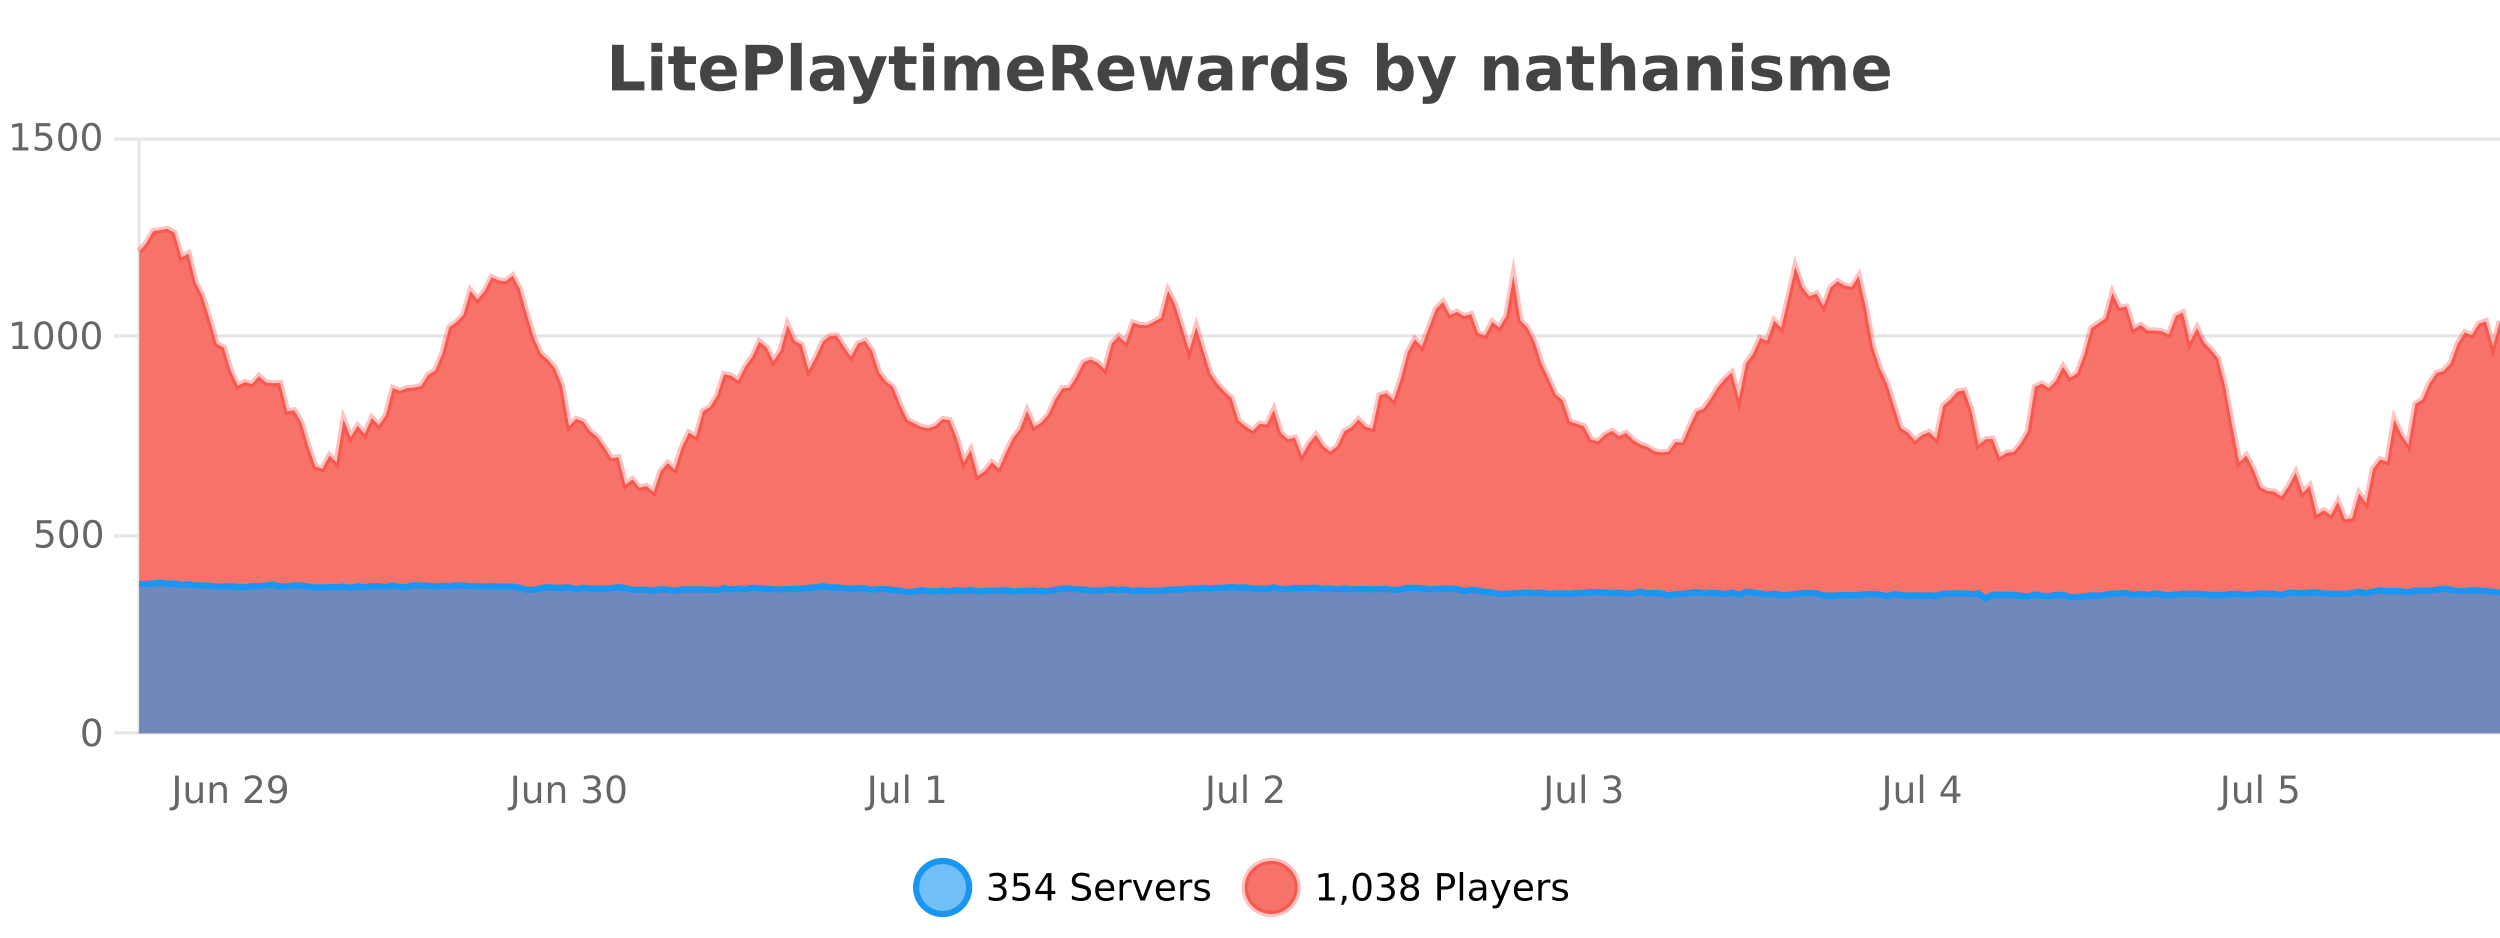
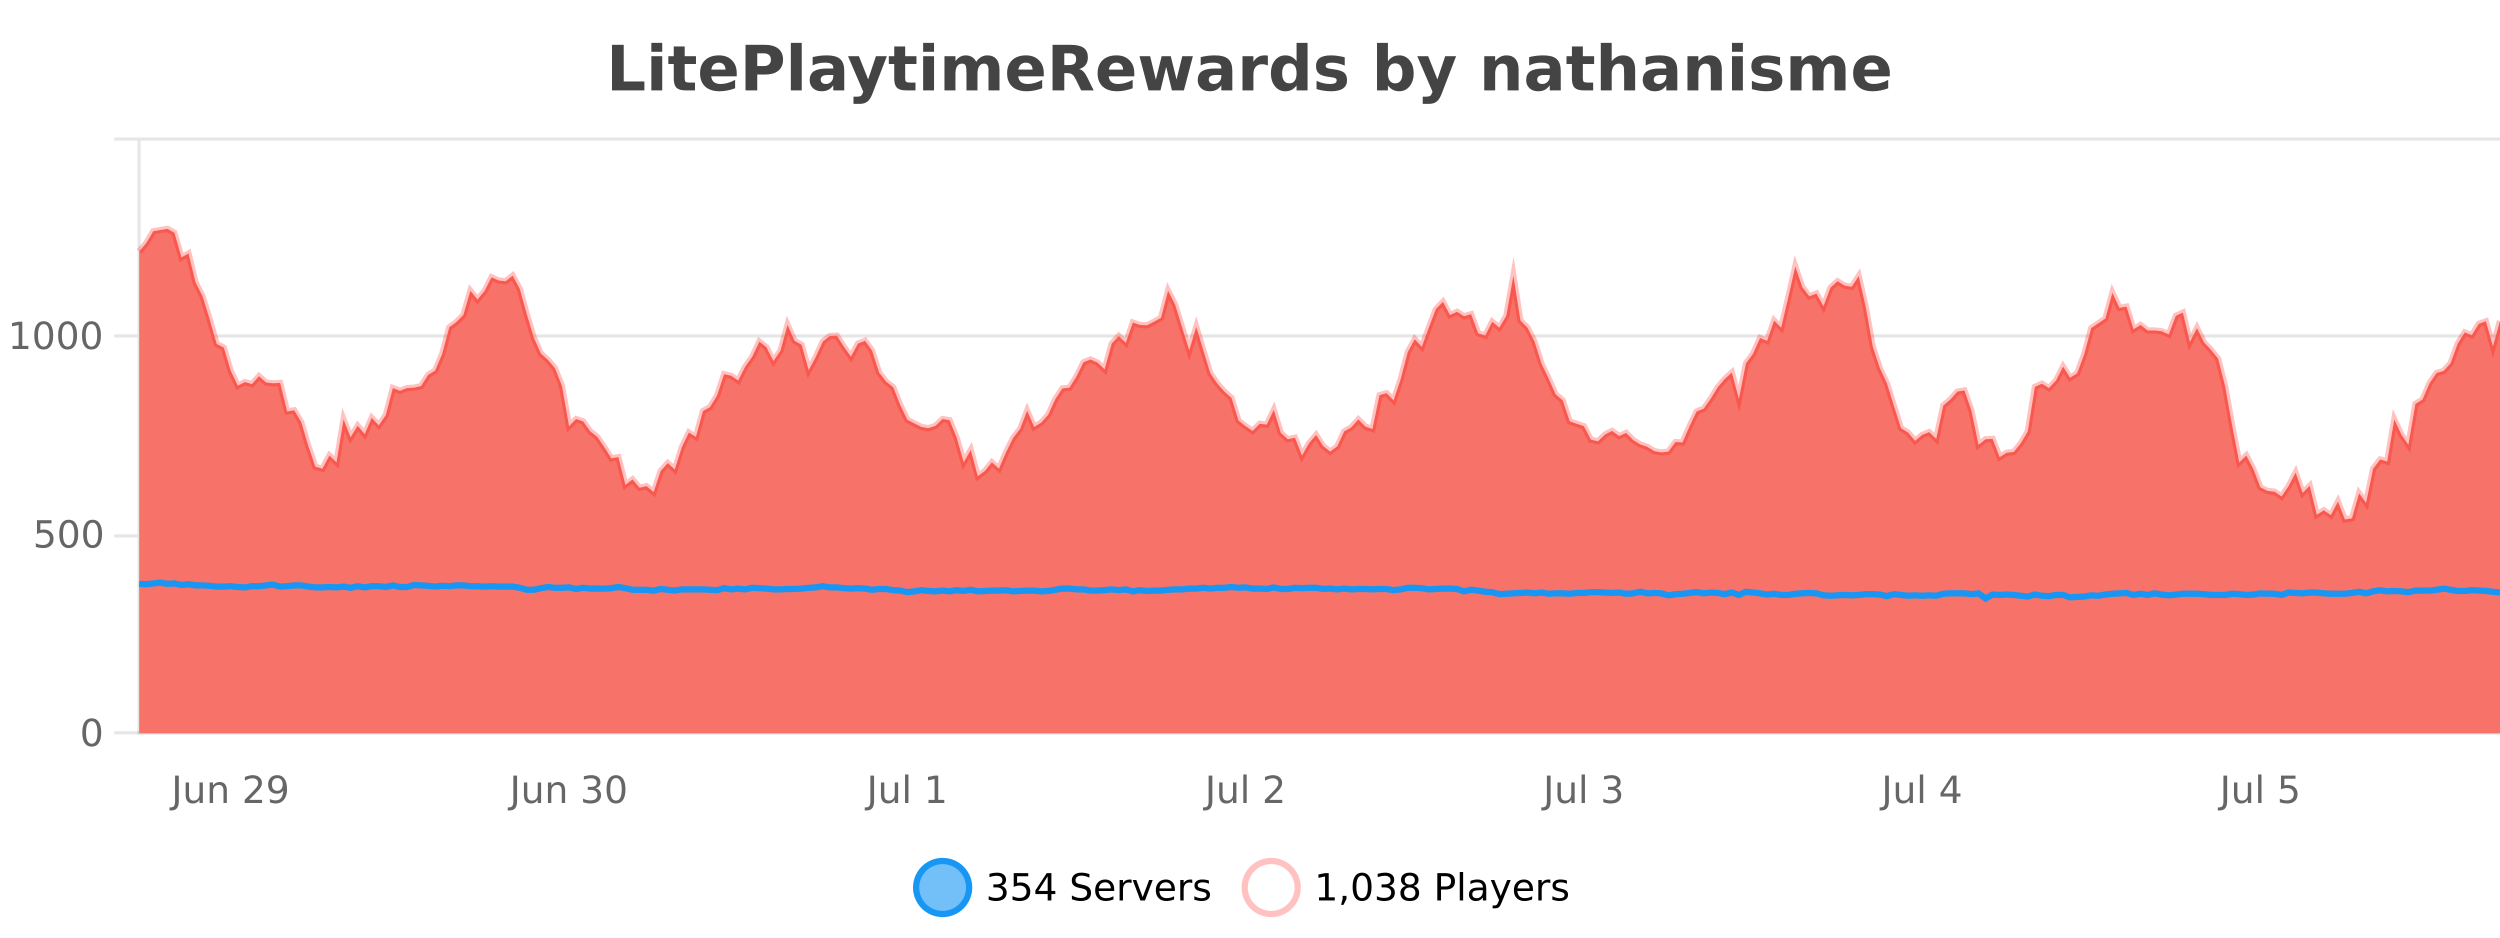
<svg xmlns="http://www.w3.org/2000/svg" width="800pt" height="300pt" viewBox="0 0 800 300" version="1.1">
  <defs>
    <clipPath id="clip1">
      <path d="M 264 263 L 339 263 L 339 300 L 264 300 Z M 264 263 " />
    </clipPath>
    <clipPath id="clip2">
      <path d="M 370 263 L 444 263 L 444 300 L 370 300 Z M 370 263 " />
    </clipPath>
    <clipPath id="clip3">
      <path d="M 44.539 73 L 800 73 L 800 234.602 L 44.539 234.602 Z M 44.539 73 " />
    </clipPath>
    <clipPath id="clip4">
      <path d="M 43.539 44 L 800 44 L 800 195 L 43.539 195 Z M 43.539 44 " />
    </clipPath>
    <clipPath id="clip5">
-       <path d="M 44.539 186 L 800 186 L 800 234.602 L 44.539 234.602 Z M 44.539 186 " />
-     </clipPath>
+       </clipPath>
    <clipPath id="clip6">
      <path d="M 43.539 158 L 800 158 L 800 220 L 43.539 220 Z M 43.539 158 " />
    </clipPath>
  </defs>
  <g id="surface2330096">
    <rect x="0" y="0" width="800" height="300" style="fill:rgb(100%,100%,100%);fill-opacity:1;stroke:none;" />
    <path style="fill:none;stroke-width:1;stroke-linecap:butt;stroke-linejoin:miter;stroke:rgb(0%,0%,0%);stroke-opacity:0.098;stroke-miterlimit:10;" d="M 45 234.5 L 800 234.5 " />
    <path style="fill:none;stroke-width:1;stroke-linecap:butt;stroke-linejoin:miter;stroke:rgb(0%,0%,0%);stroke-opacity:0.098;stroke-miterlimit:10;" d="M 36.539 234.5 L 44 234.5 " />
    <path style="fill:none;stroke-width:1;stroke-linecap:butt;stroke-linejoin:miter;stroke:rgb(0%,0%,0%);stroke-opacity:0.098;stroke-miterlimit:10;" d="M 45 171.5 L 800 171.5 " />
    <path style="fill:none;stroke-width:1;stroke-linecap:butt;stroke-linejoin:miter;stroke:rgb(0%,0%,0%);stroke-opacity:0.098;stroke-miterlimit:10;" d="M 36.539 171.5 L 44 171.5 " />
    <path style="fill:none;stroke-width:1;stroke-linecap:butt;stroke-linejoin:miter;stroke:rgb(0%,0%,0%);stroke-opacity:0.098;stroke-miterlimit:10;" d="M 45 107.5 L 800 107.5 " />
    <path style="fill:none;stroke-width:1;stroke-linecap:butt;stroke-linejoin:miter;stroke:rgb(0%,0%,0%);stroke-opacity:0.098;stroke-miterlimit:10;" d="M 36.539 107.5 L 44 107.5 " />
    <path style="fill:none;stroke-width:1;stroke-linecap:butt;stroke-linejoin:miter;stroke:rgb(0%,0%,0%);stroke-opacity:0.098;stroke-miterlimit:10;" d="M 45 44.5 L 800 44.5 " />
    <path style="fill:none;stroke-width:1;stroke-linecap:butt;stroke-linejoin:miter;stroke:rgb(0%,0%,0%);stroke-opacity:0.098;stroke-miterlimit:10;" d="M 36.539 44.5 L 44 44.5 " />
    <path style=" stroke:none;fill-rule:nonzero;fill:rgb(9.02%,58.824%,95.294%);fill-opacity:0.6;" d="M 310.129 284 C 310.129 288.688 306.328 292.484 301.645 292.484 C 296.957 292.484 293.16 288.688 293.16 284 C 293.16 279.312 296.957 275.516 301.645 275.516 C 306.328 275.516 310.129 279.312 310.129 284 Z M 310.129 284 " />
    <g clip-path="url(#clip1)" clip-rule="nonzero">
      <path style="fill:none;stroke-width:2;stroke-linecap:butt;stroke-linejoin:miter;stroke:rgb(9.02%,58.824%,95.294%);stroke-opacity:1;stroke-miterlimit:10;" d="M 310.129 284 C 310.129 288.688 306.328 292.484 301.645 292.484 C 296.957 292.484 293.16 288.688 293.16 284 C 293.16 279.312 296.957 275.516 301.645 275.516 C 306.328 275.516 310.129 279.312 310.129 284 Z M 310.129 284 " />
    </g>
    <path style=" stroke:none;fill-rule:nonzero;fill:rgb(0%,0%,0%);fill-opacity:1;" d="M 320.336 283.438 C 320.898 283.562 321.336 283.82 321.648 284.203 C 321.969 284.578 322.133 285.047 322.133 285.609 C 322.133 286.477 321.836 287.148 321.242 287.625 C 320.648 288.094 319.805 288.328 318.711 288.328 C 318.344 288.328 317.965 288.289 317.57 288.219 C 317.184 288.148 316.789 288.039 316.383 287.891 L 316.383 286.75 C 316.703 286.938 317.059 287.086 317.445 287.188 C 317.84 287.281 318.25 287.328 318.68 287.328 C 319.418 287.328 319.98 287.184 320.367 286.891 C 320.762 286.602 320.961 286.172 320.961 285.609 C 320.961 285.102 320.777 284.699 320.414 284.406 C 320.047 284.117 319.547 283.969 318.914 283.969 L 317.883 283.969 L 317.883 283 L 318.961 283 C 319.531 283 319.977 282.887 320.289 282.656 C 320.602 282.418 320.758 282.078 320.758 281.641 C 320.758 281.195 320.594 280.852 320.273 280.609 C 319.961 280.371 319.508 280.25 318.914 280.25 C 318.578 280.25 318.227 280.289 317.852 280.359 C 317.484 280.422 317.078 280.527 316.633 280.672 L 316.633 279.625 C 317.09 279.5 317.512 279.406 317.898 279.344 C 318.293 279.281 318.664 279.25 319.008 279.25 C 319.914 279.25 320.625 279.453 321.148 279.859 C 321.668 280.266 321.93 280.82 321.93 281.516 C 321.93 282.008 321.789 282.418 321.508 282.75 C 321.234 283.086 320.844 283.312 320.336 283.438 Z M 324.391 279.406 L 329.031 279.406 L 329.031 280.406 L 325.469 280.406 L 325.469 282.547 C 325.645 282.484 325.816 282.445 325.984 282.422 C 326.16 282.391 326.332 282.375 326.5 282.375 C 327.477 282.375 328.254 282.648 328.828 283.188 C 329.398 283.719 329.688 284.438 329.688 285.344 C 329.688 286.293 329.391 287.027 328.797 287.547 C 328.211 288.07 327.391 288.328 326.328 288.328 C 325.953 288.328 325.57 288.297 325.188 288.234 C 324.812 288.172 324.422 288.078 324.016 287.953 L 324.016 286.766 C 324.367 286.953 324.734 287.094 325.109 287.188 C 325.484 287.281 325.879 287.328 326.297 287.328 C 326.973 287.328 327.508 287.152 327.906 286.797 C 328.301 286.445 328.5 285.961 328.5 285.344 C 328.5 284.742 328.301 284.262 327.906 283.906 C 327.508 283.555 326.973 283.375 326.297 283.375 C 325.984 283.375 325.664 283.414 325.344 283.484 C 325.031 283.547 324.711 283.652 324.391 283.797 Z M 335.258 280.438 L 332.273 285.109 L 335.258 285.109 Z M 334.945 279.406 L 336.445 279.406 L 336.445 285.109 L 337.695 285.109 L 337.695 286.094 L 336.445 286.094 L 336.445 288.156 L 335.258 288.156 L 335.258 286.094 L 331.32 286.094 L 331.32 284.953 Z M 348.602 279.688 L 348.602 280.844 C 348.152 280.637 347.727 280.48 347.32 280.375 C 346.922 280.262 346.543 280.203 346.18 280.203 C 345.531 280.203 345.031 280.328 344.68 280.578 C 344.336 280.828 344.164 281.188 344.164 281.656 C 344.164 282.043 344.277 282.336 344.508 282.531 C 344.734 282.73 345.18 282.887 345.836 283 L 346.539 283.156 C 347.422 283.324 348.074 283.621 348.492 284.047 C 348.918 284.465 349.133 285.027 349.133 285.734 C 349.133 286.59 348.844 287.234 348.273 287.672 C 347.711 288.109 346.875 288.328 345.773 288.328 C 345.367 288.328 344.93 288.281 344.461 288.188 C 343.992 288.094 343.508 287.953 343.008 287.766 L 343.008 286.547 C 343.484 286.82 343.953 287.023 344.414 287.156 C 344.883 287.293 345.336 287.359 345.773 287.359 C 346.449 287.359 346.969 287.23 347.336 286.969 C 347.711 286.699 347.898 286.32 347.898 285.828 C 347.898 285.402 347.762 285.07 347.492 284.828 C 347.23 284.578 346.797 284.398 346.195 284.281 L 345.477 284.141 C 344.59 283.965 343.949 283.688 343.555 283.312 C 343.168 282.938 342.977 282.418 342.977 281.75 C 342.977 280.969 343.246 280.359 343.789 279.922 C 344.328 279.477 345.078 279.25 346.039 279.25 C 346.453 279.25 346.871 279.289 347.289 279.359 C 347.715 279.434 348.152 279.543 348.602 279.688 Z M 356.547 284.609 L 356.547 285.125 L 351.578 285.125 C 351.629 285.875 351.852 286.445 352.25 286.828 C 352.656 287.215 353.211 287.406 353.922 287.406 C 354.336 287.406 354.738 287.359 355.125 287.266 C 355.52 287.164 355.91 287.008 356.297 286.797 L 356.297 287.828 C 355.898 287.984 355.5 288.105 355.094 288.188 C 354.688 288.281 354.273 288.328 353.859 288.328 C 352.816 288.328 351.988 288.027 351.375 287.422 C 350.758 286.809 350.453 285.98 350.453 284.938 C 350.453 283.867 350.742 283.016 351.328 282.391 C 351.91 281.758 352.691 281.438 353.672 281.438 C 354.555 281.438 355.254 281.727 355.766 282.297 C 356.285 282.859 356.547 283.633 356.547 284.609 Z M 355.469 284.281 C 355.457 283.699 355.289 283.23 354.969 282.875 C 354.645 282.523 354.219 282.344 353.688 282.344 C 353.082 282.344 352.598 282.516 352.234 282.859 C 351.879 283.203 351.676 283.684 351.625 284.297 Z M 362.117 282.594 C 361.992 282.531 361.855 282.484 361.711 282.453 C 361.574 282.414 361.418 282.391 361.242 282.391 C 360.637 282.391 360.168 282.59 359.836 282.984 C 359.512 283.383 359.352 283.953 359.352 284.703 L 359.352 288.156 L 358.273 288.156 L 358.273 281.594 L 359.352 281.594 L 359.352 282.609 C 359.578 282.215 359.875 281.922 360.242 281.734 C 360.605 281.539 361.047 281.438 361.57 281.438 C 361.641 281.438 361.719 281.445 361.805 281.453 C 361.898 281.465 361.996 281.48 362.102 281.5 Z M 362.469 281.594 L 363.609 281.594 L 365.656 287.094 L 367.719 281.594 L 368.859 281.594 L 366.391 288.156 L 364.922 288.156 Z M 375.961 284.609 L 375.961 285.125 L 370.992 285.125 C 371.043 285.875 371.266 286.445 371.664 286.828 C 372.07 287.215 372.625 287.406 373.336 287.406 C 373.75 287.406 374.152 287.359 374.539 287.266 C 374.934 287.164 375.324 287.008 375.711 286.797 L 375.711 287.828 C 375.312 287.984 374.914 288.105 374.508 288.188 C 374.102 288.281 373.688 288.328 373.273 288.328 C 372.23 288.328 371.402 288.027 370.789 287.422 C 370.172 286.809 369.867 285.98 369.867 284.938 C 369.867 283.867 370.156 283.016 370.742 282.391 C 371.324 281.758 372.105 281.438 373.086 281.438 C 373.969 281.438 374.668 281.727 375.18 282.297 C 375.699 282.859 375.961 283.633 375.961 284.609 Z M 374.883 284.281 C 374.871 283.699 374.703 283.23 374.383 282.875 C 374.059 282.523 373.633 282.344 373.102 282.344 C 372.496 282.344 372.012 282.516 371.648 282.859 C 371.293 283.203 371.09 283.684 371.039 284.297 Z M 381.531 282.594 C 381.406 282.531 381.27 282.484 381.125 282.453 C 380.988 282.414 380.832 282.391 380.656 282.391 C 380.051 282.391 379.582 282.59 379.25 282.984 C 378.926 283.383 378.766 283.953 378.766 284.703 L 378.766 288.156 L 377.688 288.156 L 377.688 281.594 L 378.766 281.594 L 378.766 282.609 C 378.992 282.215 379.289 281.922 379.656 281.734 C 380.02 281.539 380.461 281.438 380.984 281.438 C 381.055 281.438 381.133 281.445 381.219 281.453 C 381.312 281.465 381.41 281.48 381.516 281.5 Z M 386.844 281.781 L 386.844 282.812 C 386.539 282.656 386.223 282.543 385.891 282.469 C 385.566 282.387 385.227 282.344 384.875 282.344 C 384.344 282.344 383.941 282.43 383.672 282.594 C 383.398 282.75 383.266 282.996 383.266 283.328 C 383.266 283.578 383.359 283.777 383.547 283.922 C 383.742 284.059 384.133 284.188 384.719 284.312 L 385.078 284.406 C 385.848 284.562 386.395 284.793 386.719 285.094 C 387.039 285.398 387.203 285.812 387.203 286.344 C 387.203 286.961 386.957 287.445 386.469 287.797 C 385.988 288.152 385.328 288.328 384.484 288.328 C 384.129 288.328 383.758 288.289 383.375 288.219 C 383 288.156 382.602 288.059 382.188 287.922 L 382.188 286.797 C 382.582 287.008 382.973 287.164 383.359 287.266 C 383.742 287.371 384.129 287.422 384.516 287.422 C 385.016 287.422 385.398 287.34 385.672 287.172 C 385.953 286.996 386.094 286.746 386.094 286.422 C 386.094 286.133 385.992 285.906 385.797 285.75 C 385.598 285.594 385.164 285.445 384.5 285.297 L 384.125 285.219 C 383.457 285.074 382.973 284.855 382.672 284.562 C 382.379 284.273 382.234 283.875 382.234 283.375 C 382.234 282.75 382.453 282.273 382.891 281.938 C 383.328 281.605 383.945 281.438 384.75 281.438 C 385.145 281.438 385.52 281.469 385.875 281.531 C 386.227 281.586 386.551 281.668 386.844 281.781 Z M 311.645 277.016 " />
-     <path style=" stroke:none;fill-rule:nonzero;fill:rgb(96.863%,44.706%,40.784%);fill-opacity:1;" d="M 415.266 284 C 415.266 288.688 411.465 292.484 406.781 292.484 C 402.094 292.484 398.297 288.688 398.297 284 C 398.297 279.312 402.094 275.516 406.781 275.516 C 411.465 275.516 415.266 279.312 415.266 284 Z M 415.266 284 " />
    <g clip-path="url(#clip2)" clip-rule="nonzero">
      <path style="fill:none;stroke-width:2;stroke-linecap:butt;stroke-linejoin:miter;stroke:rgb(100%,4.706%,0%);stroke-opacity:0.247;stroke-miterlimit:10;" d="M 415.266 284 C 415.266 288.688 411.465 292.484 406.781 292.484 C 402.094 292.484 398.297 288.688 398.297 284 C 398.297 279.312 402.094 275.516 406.781 275.516 C 411.465 275.516 415.266 279.312 415.266 284 Z M 415.266 284 " />
    </g>
    <path style=" stroke:none;fill-rule:nonzero;fill:rgb(0%,0%,0%);fill-opacity:1;" d="M 422.078 287.156 L 424.016 287.156 L 424.016 280.484 L 421.906 280.906 L 421.906 279.828 L 424 279.406 L 425.188 279.406 L 425.188 287.156 L 427.125 287.156 L 427.125 288.156 L 422.078 288.156 Z M 429.637 286.672 L 430.871 286.672 L 430.871 287.672 L 429.918 289.547 L 429.152 289.547 L 429.637 287.672 Z M 435.859 280.188 C 435.254 280.188 434.797 280.492 434.484 281.094 C 434.18 281.688 434.031 282.59 434.031 283.797 C 434.031 284.996 434.18 285.898 434.484 286.5 C 434.797 287.094 435.254 287.391 435.859 287.391 C 436.473 287.391 436.93 287.094 437.234 286.5 C 437.547 285.898 437.703 284.996 437.703 283.797 C 437.703 282.59 437.547 281.688 437.234 281.094 C 436.93 280.492 436.473 280.188 435.859 280.188 Z M 435.859 279.25 C 436.836 279.25 437.586 279.641 438.109 280.422 C 438.629 281.195 438.891 282.32 438.891 283.797 C 438.891 285.266 438.629 286.391 438.109 287.172 C 437.586 287.945 436.836 288.328 435.859 288.328 C 434.879 288.328 434.129 287.945 433.609 287.172 C 433.098 286.391 432.844 285.266 432.844 283.797 C 432.844 282.32 433.098 281.195 433.609 280.422 C 434.129 279.641 434.879 279.25 435.859 279.25 Z M 444.555 283.438 C 445.117 283.562 445.555 283.82 445.867 284.203 C 446.188 284.578 446.352 285.047 446.352 285.609 C 446.352 286.477 446.055 287.148 445.461 287.625 C 444.867 288.094 444.023 288.328 442.93 288.328 C 442.562 288.328 442.184 288.289 441.789 288.219 C 441.402 288.148 441.008 288.039 440.602 287.891 L 440.602 286.75 C 440.922 286.938 441.277 287.086 441.664 287.188 C 442.059 287.281 442.469 287.328 442.898 287.328 C 443.637 287.328 444.199 287.184 444.586 286.891 C 444.98 286.602 445.18 286.172 445.18 285.609 C 445.18 285.102 444.996 284.699 444.633 284.406 C 444.266 284.117 443.766 283.969 443.133 283.969 L 442.102 283.969 L 442.102 283 L 443.18 283 C 443.75 283 444.195 282.887 444.508 282.656 C 444.82 282.418 444.977 282.078 444.977 281.641 C 444.977 281.195 444.812 280.852 444.492 280.609 C 444.18 280.371 443.727 280.25 443.133 280.25 C 442.797 280.25 442.445 280.289 442.07 280.359 C 441.703 280.422 441.297 280.527 440.852 280.672 L 440.852 279.625 C 441.309 279.5 441.73 279.406 442.117 279.344 C 442.512 279.281 442.883 279.25 443.227 279.25 C 444.133 279.25 444.844 279.453 445.367 279.859 C 445.887 280.266 446.148 280.82 446.148 281.516 C 446.148 282.008 446.008 282.418 445.727 282.75 C 445.453 283.086 445.062 283.312 444.555 283.438 Z M 451.125 284 C 450.562 284 450.117 284.152 449.797 284.453 C 449.473 284.758 449.312 285.168 449.312 285.688 C 449.312 286.219 449.473 286.637 449.797 286.938 C 450.117 287.242 450.562 287.391 451.125 287.391 C 451.688 287.391 452.129 287.242 452.453 286.938 C 452.773 286.637 452.938 286.219 452.938 285.688 C 452.938 285.168 452.773 284.758 452.453 284.453 C 452.141 284.152 451.695 284 451.125 284 Z M 449.938 283.5 C 449.438 283.375 449.039 283.141 448.75 282.797 C 448.469 282.445 448.328 282.016 448.328 281.516 C 448.328 280.82 448.578 280.266 449.078 279.859 C 449.578 279.453 450.258 279.25 451.125 279.25 C 452 279.25 452.68 279.453 453.172 279.859 C 453.672 280.266 453.922 280.82 453.922 281.516 C 453.922 282.016 453.781 282.445 453.5 282.797 C 453.219 283.141 452.82 283.375 452.312 283.5 C 452.883 283.637 453.328 283.898 453.641 284.281 C 453.961 284.668 454.125 285.137 454.125 285.688 C 454.125 286.543 453.863 287.199 453.344 287.656 C 452.832 288.105 452.094 288.328 451.125 288.328 C 450.164 288.328 449.426 288.105 448.906 287.656 C 448.383 287.199 448.125 286.543 448.125 285.688 C 448.125 285.137 448.285 284.668 448.609 284.281 C 448.93 283.898 449.375 283.637 449.938 283.5 Z M 449.516 281.625 C 449.516 282.086 449.656 282.438 449.938 282.688 C 450.219 282.938 450.613 283.062 451.125 283.062 C 451.633 283.062 452.031 282.938 452.312 282.688 C 452.602 282.438 452.75 282.086 452.75 281.625 C 452.75 281.18 452.602 280.828 452.312 280.578 C 452.031 280.32 451.633 280.188 451.125 280.188 C 450.613 280.188 450.219 280.32 449.938 280.578 C 449.656 280.828 449.516 281.18 449.516 281.625 Z M 461.125 280.375 L 461.125 283.672 L 462.609 283.672 C 463.16 283.672 463.586 283.531 463.891 283.25 C 464.191 282.961 464.344 282.547 464.344 282.016 C 464.344 281.496 464.191 281.094 463.891 280.812 C 463.586 280.523 463.16 280.375 462.609 280.375 Z M 459.938 279.406 L 462.609 279.406 C 463.598 279.406 464.344 279.633 464.844 280.078 C 465.344 280.516 465.594 281.164 465.594 282.016 C 465.594 282.883 465.344 283.539 464.844 283.984 C 464.344 284.422 463.598 284.641 462.609 284.641 L 461.125 284.641 L 461.125 288.156 L 459.938 288.156 Z M 467.125 279.031 L 468.203 279.031 L 468.203 288.156 L 467.125 288.156 Z M 473.445 284.859 C 472.578 284.859 471.977 284.961 471.633 285.156 C 471.297 285.355 471.133 285.695 471.133 286.172 C 471.133 286.559 471.258 286.867 471.508 287.094 C 471.766 287.312 472.109 287.422 472.539 287.422 C 473.141 287.422 473.621 287.215 473.977 286.797 C 474.34 286.371 474.523 285.805 474.523 285.094 L 474.523 284.859 Z M 475.602 284.406 L 475.602 288.156 L 474.523 288.156 L 474.523 287.156 C 474.273 287.555 473.965 287.852 473.602 288.047 C 473.234 288.234 472.789 288.328 472.258 288.328 C 471.578 288.328 471.043 288.141 470.648 287.766 C 470.25 287.383 470.055 286.875 470.055 286.25 C 470.055 285.512 470.297 284.953 470.789 284.578 C 471.289 284.203 472.027 284.016 473.008 284.016 L 474.523 284.016 L 474.523 283.906 C 474.523 283.406 474.355 283.023 474.023 282.75 C 473.699 282.48 473.246 282.344 472.664 282.344 C 472.289 282.344 471.918 282.391 471.555 282.484 C 471.199 282.578 470.859 282.715 470.539 282.891 L 470.539 281.891 C 470.934 281.734 471.312 281.621 471.68 281.547 C 472.055 281.477 472.418 281.438 472.773 281.438 C 473.719 281.438 474.43 281.684 474.898 282.172 C 475.367 282.664 475.602 283.406 475.602 284.406 Z M 480.547 288.766 C 480.242 289.547 479.945 290.055 479.656 290.297 C 479.363 290.535 478.977 290.656 478.5 290.656 L 477.641 290.656 L 477.641 289.75 L 478.266 289.75 C 478.566 289.75 478.797 289.676 478.953 289.531 C 479.117 289.395 479.301 289.066 479.5 288.547 L 479.703 288.047 L 477.047 281.594 L 478.188 281.594 L 480.234 286.719 L 482.297 281.594 L 483.438 281.594 Z M 490.539 284.609 L 490.539 285.125 L 485.57 285.125 C 485.621 285.875 485.844 286.445 486.242 286.828 C 486.648 287.215 487.203 287.406 487.914 287.406 C 488.328 287.406 488.73 287.359 489.117 287.266 C 489.512 287.164 489.902 287.008 490.289 286.797 L 490.289 287.828 C 489.891 287.984 489.492 288.105 489.086 288.188 C 488.68 288.281 488.266 288.328 487.852 288.328 C 486.809 288.328 485.98 288.027 485.367 287.422 C 484.75 286.809 484.445 285.98 484.445 284.938 C 484.445 283.867 484.734 283.016 485.32 282.391 C 485.902 281.758 486.684 281.438 487.664 281.438 C 488.547 281.438 489.246 281.727 489.758 282.297 C 490.277 282.859 490.539 283.633 490.539 284.609 Z M 489.461 284.281 C 489.449 283.699 489.281 283.23 488.961 282.875 C 488.637 282.523 488.211 282.344 487.68 282.344 C 487.074 282.344 486.59 282.516 486.227 282.859 C 485.871 283.203 485.668 283.684 485.617 284.297 Z M 496.109 282.594 C 495.984 282.531 495.848 282.484 495.703 282.453 C 495.566 282.414 495.41 282.391 495.234 282.391 C 494.629 282.391 494.16 282.59 493.828 282.984 C 493.504 283.383 493.344 283.953 493.344 284.703 L 493.344 288.156 L 492.266 288.156 L 492.266 281.594 L 493.344 281.594 L 493.344 282.609 C 493.57 282.215 493.867 281.922 494.234 281.734 C 494.598 281.539 495.039 281.438 495.562 281.438 C 495.633 281.438 495.711 281.445 495.797 281.453 C 495.891 281.465 495.988 281.48 496.094 281.5 Z M 501.418 281.781 L 501.418 282.812 C 501.113 282.656 500.797 282.543 500.465 282.469 C 500.141 282.387 499.801 282.344 499.449 282.344 C 498.918 282.344 498.516 282.43 498.246 282.594 C 497.973 282.75 497.84 282.996 497.84 283.328 C 497.84 283.578 497.934 283.777 498.121 283.922 C 498.316 284.059 498.707 284.188 499.293 284.312 L 499.652 284.406 C 500.422 284.562 500.969 284.793 501.293 285.094 C 501.613 285.398 501.777 285.812 501.777 286.344 C 501.777 286.961 501.531 287.445 501.043 287.797 C 500.562 288.152 499.902 288.328 499.059 288.328 C 498.703 288.328 498.332 288.289 497.949 288.219 C 497.574 288.156 497.176 288.059 496.762 287.922 L 496.762 286.797 C 497.156 287.008 497.547 287.164 497.934 287.266 C 498.316 287.371 498.703 287.422 499.09 287.422 C 499.59 287.422 499.973 287.34 500.246 287.172 C 500.527 286.996 500.668 286.746 500.668 286.422 C 500.668 286.133 500.566 285.906 500.371 285.75 C 500.172 285.594 499.738 285.445 499.074 285.297 L 498.699 285.219 C 498.031 285.074 497.547 284.855 497.246 284.562 C 496.953 284.273 496.809 283.875 496.809 283.375 C 496.809 282.75 497.027 282.273 497.465 281.938 C 497.902 281.605 498.52 281.438 499.324 281.438 C 499.719 281.438 500.094 281.469 500.449 281.531 C 500.801 281.586 501.125 281.668 501.418 281.781 Z M 416.781 277.016 " />
    <path style=" stroke:none;fill-rule:nonzero;fill:rgb(26.667%,26.667%,26.667%);fill-opacity:1;" d="M 195.844 14.344 L 199.594 14.344 L 199.594 26.078 L 206.203 26.078 L 206.203 28.922 L 195.844 28.922 Z M 208.43 17.984 L 211.914 17.984 L 211.914 28.922 L 208.43 28.922 Z M 208.43 13.719 L 211.914 13.719 L 211.914 16.578 L 208.43 16.578 Z M 219.102 14.875 L 219.102 17.984 L 222.711 17.984 L 222.711 20.484 L 219.102 20.484 L 219.102 25.125 C 219.102 25.637 219.199 25.98 219.398 26.156 C 219.605 26.336 220.008 26.422 220.602 26.422 L 222.398 26.422 L 222.398 28.922 L 219.398 28.922 C 218.023 28.922 217.043 28.637 216.461 28.062 C 215.887 27.48 215.602 26.5 215.602 25.125 L 215.602 20.484 L 213.867 20.484 L 213.867 17.984 L 215.602 17.984 L 215.602 14.875 Z M 235.754 23.422 L 235.754 24.422 L 227.582 24.422 C 227.664 25.246 227.961 25.859 228.473 26.266 C 228.98 26.672 229.691 26.875 230.598 26.875 C 231.336 26.875 232.09 26.766 232.863 26.547 C 233.633 26.328 234.426 26 235.238 25.562 L 235.238 28.25 C 234.414 28.562 233.586 28.797 232.754 28.953 C 231.93 29.117 231.105 29.203 230.285 29.203 C 228.305 29.203 226.762 28.703 225.66 27.703 C 224.566 26.695 224.02 25.281 224.02 23.469 C 224.02 21.68 224.555 20.273 225.629 19.25 C 226.711 18.23 228.195 17.719 230.082 17.719 C 231.801 17.719 233.176 18.242 234.207 19.281 C 235.238 20.312 235.754 21.695 235.754 23.422 Z M 232.16 22.266 C 232.16 21.602 231.965 21.062 231.582 20.656 C 231.195 20.25 230.691 20.047 230.066 20.047 C 229.387 20.047 228.836 20.242 228.41 20.625 C 227.992 21 227.73 21.547 227.629 22.266 Z M 238.57 14.344 L 244.805 14.344 C 246.656 14.344 248.078 14.758 249.07 15.578 C 250.07 16.402 250.57 17.574 250.57 19.094 C 250.57 20.625 250.07 21.805 249.07 22.625 C 248.078 23.449 246.656 23.859 244.805 23.859 L 242.32 23.859 L 242.32 28.922 L 238.57 28.922 Z M 242.32 17.062 L 242.32 21.141 L 244.398 21.141 C 245.125 21.141 245.688 20.965 246.086 20.609 C 246.492 20.258 246.695 19.75 246.695 19.094 C 246.695 18.449 246.492 17.949 246.086 17.594 C 245.688 17.242 245.125 17.062 244.398 17.062 Z M 253.07 13.719 L 256.555 13.719 L 256.555 28.922 L 253.07 28.922 Z M 264.816 24 C 264.086 24 263.539 24.125 263.176 24.375 C 262.809 24.617 262.629 24.98 262.629 25.469 C 262.629 25.906 262.773 26.25 263.066 26.5 C 263.367 26.75 263.777 26.875 264.301 26.875 C 264.957 26.875 265.508 26.641 265.957 26.172 C 266.414 25.703 266.645 25.117 266.645 24.406 L 266.645 24 Z M 270.16 22.688 L 270.16 28.922 L 266.645 28.922 L 266.645 27.297 C 266.176 27.965 265.645 28.449 265.051 28.75 C 264.465 29.051 263.754 29.203 262.91 29.203 C 261.785 29.203 260.867 28.875 260.16 28.219 C 259.449 27.555 259.098 26.695 259.098 25.641 C 259.098 24.359 259.535 23.422 260.41 22.828 C 261.293 22.227 262.684 21.922 264.582 21.922 L 266.645 21.922 L 266.645 21.641 C 266.645 21.09 266.426 20.688 265.988 20.438 C 265.551 20.18 264.867 20.047 263.941 20.047 C 263.191 20.047 262.492 20.125 261.848 20.281 C 261.199 20.43 260.602 20.648 260.051 20.938 L 260.051 18.281 C 260.801 18.094 261.551 17.953 262.301 17.859 C 263.059 17.766 263.82 17.719 264.582 17.719 C 266.551 17.719 267.973 18.109 268.848 18.891 C 269.723 19.664 270.16 20.93 270.16 22.688 Z M 271.367 17.984 L 274.852 17.984 L 277.805 25.406 L 280.305 17.984 L 283.789 17.984 L 279.195 29.953 C 278.734 31.172 278.195 32.02 277.57 32.5 C 276.953 32.988 276.148 33.234 275.148 33.234 L 273.117 33.234 L 273.117 30.938 L 274.211 30.938 C 274.805 30.938 275.234 30.844 275.508 30.656 C 275.777 30.469 275.984 30.129 276.133 29.641 L 276.242 29.344 Z M 289.656 14.875 L 289.656 17.984 L 293.266 17.984 L 293.266 20.484 L 289.656 20.484 L 289.656 25.125 C 289.656 25.637 289.754 25.98 289.953 26.156 C 290.16 26.336 290.562 26.422 291.156 26.422 L 292.953 26.422 L 292.953 28.922 L 289.953 28.922 C 288.578 28.922 287.598 28.637 287.016 28.062 C 286.441 27.48 286.156 26.5 286.156 25.125 L 286.156 20.484 L 284.422 20.484 L 284.422 17.984 L 286.156 17.984 L 286.156 14.875 Z M 295.406 17.984 L 298.891 17.984 L 298.891 28.922 L 295.406 28.922 Z M 295.406 13.719 L 298.891 13.719 L 298.891 16.578 L 295.406 16.578 Z M 312.383 19.797 C 312.828 19.121 313.355 18.605 313.961 18.25 C 314.574 17.898 315.246 17.719 315.977 17.719 C 317.227 17.719 318.18 18.109 318.836 18.891 C 319.5 19.664 319.836 20.789 319.836 22.266 L 319.836 28.922 L 316.32 28.922 L 316.32 23.219 C 316.32 23.137 316.32 23.047 316.32 22.953 C 316.328 22.859 316.336 22.73 316.336 22.562 C 316.336 21.793 316.219 21.234 315.992 20.891 C 315.762 20.539 315.391 20.359 314.883 20.359 C 314.227 20.359 313.715 20.637 313.352 21.188 C 312.984 21.73 312.797 22.516 312.789 23.547 L 312.789 28.922 L 309.273 28.922 L 309.273 23.219 C 309.273 22.012 309.168 21.234 308.961 20.891 C 308.75 20.539 308.383 20.359 307.852 20.359 C 307.172 20.359 306.652 20.637 306.289 21.188 C 305.922 21.73 305.742 22.516 305.742 23.547 L 305.742 28.922 L 302.227 28.922 L 302.227 17.984 L 305.742 17.984 L 305.742 19.578 C 306.18 18.965 306.672 18.5 307.227 18.188 C 307.777 17.875 308.391 17.719 309.07 17.719 C 309.82 17.719 310.484 17.902 311.07 18.266 C 311.652 18.633 312.09 19.141 312.383 19.797 Z M 334.008 23.422 L 334.008 24.422 L 325.836 24.422 C 325.918 25.246 326.215 25.859 326.727 26.266 C 327.234 26.672 327.945 26.875 328.852 26.875 C 329.59 26.875 330.344 26.766 331.117 26.547 C 331.887 26.328 332.68 26 333.492 25.562 L 333.492 28.25 C 332.668 28.562 331.84 28.797 331.008 28.953 C 330.184 29.117 329.359 29.203 328.539 29.203 C 326.559 29.203 325.016 28.703 323.914 27.703 C 322.82 26.695 322.273 25.281 322.273 23.469 C 322.273 21.68 322.809 20.273 323.883 19.25 C 324.965 18.23 326.449 17.719 328.336 17.719 C 330.055 17.719 331.43 18.242 332.461 19.281 C 333.492 20.312 334.008 21.695 334.008 23.422 Z M 330.414 22.266 C 330.414 21.602 330.219 21.062 329.836 20.656 C 329.449 20.25 328.945 20.047 328.32 20.047 C 327.641 20.047 327.09 20.242 326.664 20.625 C 326.246 21 325.984 21.547 325.883 22.266 Z M 342.148 20.812 C 342.938 20.812 343.508 20.668 343.852 20.375 C 344.195 20.074 344.367 19.59 344.367 18.922 C 344.367 18.258 344.195 17.781 343.852 17.5 C 343.508 17.211 342.938 17.062 342.148 17.062 L 340.57 17.062 L 340.57 20.812 Z M 340.57 23.406 L 340.57 28.922 L 336.82 28.922 L 336.82 14.344 L 342.555 14.344 C 344.469 14.344 345.875 14.668 346.773 15.312 C 347.668 15.961 348.117 16.977 348.117 18.359 C 348.117 19.328 347.883 20.125 347.414 20.75 C 346.953 21.367 346.258 21.82 345.32 22.109 C 345.828 22.227 346.289 22.492 346.695 22.906 C 347.102 23.312 347.512 23.938 347.93 24.781 L 349.977 28.922 L 345.977 28.922 L 344.195 25.297 C 343.84 24.57 343.477 24.074 343.102 23.812 C 342.734 23.543 342.246 23.406 341.633 23.406 Z M 362.969 23.422 L 362.969 24.422 L 354.797 24.422 C 354.879 25.246 355.176 25.859 355.688 26.266 C 356.195 26.672 356.906 26.875 357.812 26.875 C 358.551 26.875 359.305 26.766 360.078 26.547 C 360.848 26.328 361.641 26 362.453 25.562 L 362.453 28.25 C 361.629 28.562 360.801 28.797 359.969 28.953 C 359.145 29.117 358.32 29.203 357.5 29.203 C 355.52 29.203 353.977 28.703 352.875 27.703 C 351.781 26.695 351.234 25.281 351.234 23.469 C 351.234 21.68 351.77 20.273 352.844 19.25 C 353.926 18.23 355.41 17.719 357.297 17.719 C 359.016 17.719 360.391 18.242 361.422 19.281 C 362.453 20.312 362.969 21.695 362.969 23.422 Z M 359.375 22.266 C 359.375 21.602 359.18 21.062 358.797 20.656 C 358.41 20.25 357.906 20.047 357.281 20.047 C 356.602 20.047 356.051 20.242 355.625 20.625 C 355.207 21 354.945 21.547 354.844 22.266 Z M 364.645 17.984 L 368.051 17.984 L 369.879 25.516 L 371.723 17.984 L 374.645 17.984 L 376.488 25.438 L 378.332 17.984 L 381.723 17.984 L 378.848 28.922 L 375.02 28.922 L 373.176 21.406 L 371.348 28.922 L 367.52 28.922 Z M 388.996 24 C 388.266 24 387.719 24.125 387.355 24.375 C 386.988 24.617 386.809 24.98 386.809 25.469 C 386.809 25.906 386.953 26.25 387.246 26.5 C 387.547 26.75 387.957 26.875 388.48 26.875 C 389.137 26.875 389.688 26.641 390.137 26.172 C 390.594 25.703 390.824 25.117 390.824 24.406 L 390.824 24 Z M 394.34 22.688 L 394.34 28.922 L 390.824 28.922 L 390.824 27.297 C 390.355 27.965 389.824 28.449 389.23 28.75 C 388.645 29.051 387.934 29.203 387.09 29.203 C 385.965 29.203 385.047 28.875 384.34 28.219 C 383.629 27.555 383.277 26.695 383.277 25.641 C 383.277 24.359 383.715 23.422 384.59 22.828 C 385.473 22.227 386.863 21.922 388.762 21.922 L 390.824 21.922 L 390.824 21.641 C 390.824 21.09 390.605 20.688 390.168 20.438 C 389.73 20.18 389.047 20.047 388.121 20.047 C 387.371 20.047 386.672 20.125 386.027 20.281 C 385.379 20.43 384.781 20.648 384.23 20.938 L 384.23 18.281 C 384.98 18.094 385.73 17.953 386.48 17.859 C 387.238 17.766 388 17.719 388.762 17.719 C 390.73 17.719 392.152 18.109 393.027 18.891 C 393.902 19.664 394.34 20.93 394.34 22.688 Z M 405.727 20.969 C 405.414 20.824 405.105 20.719 404.805 20.656 C 404.5 20.586 404.199 20.547 403.898 20.547 C 402.992 20.547 402.293 20.836 401.805 21.406 C 401.324 21.98 401.086 22.805 401.086 23.875 L 401.086 28.922 L 397.602 28.922 L 397.602 17.984 L 401.086 17.984 L 401.086 19.781 C 401.531 19.062 402.047 18.543 402.633 18.219 C 403.215 17.887 403.914 17.719 404.727 17.719 C 404.852 17.719 404.98 17.727 405.117 17.734 C 405.25 17.746 405.449 17.766 405.711 17.797 Z M 414.902 19.578 L 414.902 13.719 L 418.418 13.719 L 418.418 28.922 L 414.902 28.922 L 414.902 27.344 C 414.422 27.992 413.891 28.465 413.309 28.766 C 412.723 29.055 412.051 29.203 411.293 29.203 C 409.949 29.203 408.844 28.668 407.98 27.594 C 407.113 26.523 406.684 25.148 406.684 23.469 C 406.684 21.781 407.113 20.402 407.98 19.328 C 408.844 18.258 409.949 17.719 411.293 17.719 C 412.051 17.719 412.723 17.871 413.309 18.172 C 413.891 18.477 414.422 18.945 414.902 19.578 Z M 412.59 26.672 C 413.34 26.672 413.91 26.402 414.309 25.859 C 414.703 25.309 414.902 24.512 414.902 23.469 C 414.902 22.43 414.703 21.637 414.309 21.094 C 413.91 20.543 413.34 20.266 412.59 20.266 C 411.848 20.266 411.281 20.543 410.887 21.094 C 410.488 21.637 410.293 22.43 410.293 23.469 C 410.293 24.512 410.488 25.309 410.887 25.859 C 411.281 26.402 411.848 26.672 412.59 26.672 Z M 430.312 18.328 L 430.312 20.984 C 429.57 20.672 428.852 20.438 428.156 20.281 C 427.457 20.125 426.797 20.047 426.172 20.047 C 425.516 20.047 425.023 20.133 424.703 20.297 C 424.379 20.465 424.219 20.719 424.219 21.062 C 424.219 21.344 424.336 21.559 424.578 21.703 C 424.828 21.852 425.266 21.961 425.891 22.031 L 426.516 22.125 C 428.305 22.355 429.508 22.73 430.125 23.25 C 430.738 23.773 431.047 24.59 431.047 25.703 C 431.047 26.871 430.613 27.746 429.75 28.328 C 428.895 28.914 427.617 29.203 425.922 29.203 C 425.191 29.203 424.441 29.145 423.672 29.031 C 422.898 28.918 422.109 28.746 421.297 28.516 L 421.297 25.859 C 421.992 26.203 422.707 26.461 423.438 26.625 C 424.164 26.793 424.91 26.875 425.672 26.875 C 426.359 26.875 426.875 26.781 427.219 26.594 C 427.562 26.406 427.734 26.125 427.734 25.75 C 427.734 25.438 427.613 25.211 427.375 25.062 C 427.133 24.906 426.66 24.789 425.953 24.703 L 425.344 24.625 C 423.781 24.43 422.688 24.07 422.062 23.547 C 421.438 23.016 421.125 22.215 421.125 21.141 C 421.125 19.984 421.52 19.125 422.312 18.562 C 423.113 18 424.332 17.719 425.969 17.719 C 426.613 17.719 427.289 17.773 428 17.875 C 428.707 17.969 429.477 18.121 430.312 18.328 Z M 446.461 26.672 C 447.211 26.672 447.781 26.402 448.18 25.859 C 448.574 25.309 448.773 24.512 448.773 23.469 C 448.773 22.43 448.574 21.637 448.18 21.094 C 447.781 20.543 447.211 20.266 446.461 20.266 C 445.711 20.266 445.133 20.543 444.727 21.094 C 444.328 21.637 444.133 22.43 444.133 23.469 C 444.133 24.5 444.328 25.293 444.727 25.844 C 445.133 26.398 445.711 26.672 446.461 26.672 Z M 444.133 19.578 C 444.621 18.945 445.156 18.477 445.742 18.172 C 446.324 17.871 446.996 17.719 447.758 17.719 C 449.109 17.719 450.219 18.258 451.086 19.328 C 451.949 20.402 452.383 21.781 452.383 23.469 C 452.383 25.148 451.949 26.523 451.086 27.594 C 450.219 28.668 449.109 29.203 447.758 29.203 C 446.996 29.203 446.324 29.051 445.742 28.75 C 445.156 28.449 444.621 27.98 444.133 27.344 L 444.133 28.922 L 440.648 28.922 L 440.648 13.719 L 444.133 13.719 Z M 453.527 17.984 L 457.012 17.984 L 459.965 25.406 L 462.465 17.984 L 465.949 17.984 L 461.355 29.953 C 460.895 31.172 460.355 32.02 459.73 32.5 C 459.113 32.988 458.309 33.234 457.309 33.234 L 455.277 33.234 L 455.277 30.938 L 456.371 30.938 C 456.965 30.938 457.395 30.844 457.668 30.656 C 457.938 30.469 458.145 30.129 458.293 29.641 L 458.402 29.344 Z M 485.949 22.266 L 485.949 28.922 L 482.434 28.922 L 482.434 23.828 C 482.434 22.883 482.41 22.23 482.371 21.875 C 482.328 21.512 482.254 21.246 482.152 21.078 C 482.016 20.852 481.828 20.672 481.59 20.547 C 481.359 20.422 481.094 20.359 480.793 20.359 C 480.062 20.359 479.488 20.641 479.074 21.203 C 478.656 21.766 478.449 22.547 478.449 23.547 L 478.449 28.922 L 474.965 28.922 L 474.965 17.984 L 478.449 17.984 L 478.449 19.578 C 478.98 18.945 479.543 18.477 480.137 18.172 C 480.73 17.871 481.379 17.719 482.09 17.719 C 483.359 17.719 484.316 18.109 484.965 18.891 C 485.621 19.664 485.949 20.789 485.949 22.266 Z M 494.094 24 C 493.363 24 492.816 24.125 492.453 24.375 C 492.086 24.617 491.906 24.98 491.906 25.469 C 491.906 25.906 492.051 26.25 492.344 26.5 C 492.645 26.75 493.055 26.875 493.578 26.875 C 494.234 26.875 494.785 26.641 495.234 26.172 C 495.691 25.703 495.922 25.117 495.922 24.406 L 495.922 24 Z M 499.438 22.688 L 499.438 28.922 L 495.922 28.922 L 495.922 27.297 C 495.453 27.965 494.922 28.449 494.328 28.75 C 493.742 29.051 493.031 29.203 492.188 29.203 C 491.062 29.203 490.145 28.875 489.438 28.219 C 488.727 27.555 488.375 26.695 488.375 25.641 C 488.375 24.359 488.812 23.422 489.688 22.828 C 490.57 22.227 491.961 21.922 493.859 21.922 L 495.922 21.922 L 495.922 21.641 C 495.922 21.09 495.703 20.688 495.266 20.438 C 494.828 20.18 494.145 20.047 493.219 20.047 C 492.469 20.047 491.77 20.125 491.125 20.281 C 490.477 20.43 489.879 20.648 489.328 20.938 L 489.328 18.281 C 490.078 18.094 490.828 17.953 491.578 17.859 C 492.336 17.766 493.098 17.719 493.859 17.719 C 495.828 17.719 497.25 18.109 498.125 18.891 C 499 19.664 499.438 20.93 499.438 22.688 Z M 506.512 14.875 L 506.512 17.984 L 510.121 17.984 L 510.121 20.484 L 506.512 20.484 L 506.512 25.125 C 506.512 25.637 506.609 25.98 506.809 26.156 C 507.016 26.336 507.418 26.422 508.012 26.422 L 509.809 26.422 L 509.809 28.922 L 506.809 28.922 C 505.434 28.922 504.453 28.637 503.871 28.062 C 503.297 27.48 503.012 26.5 503.012 25.125 L 503.012 20.484 L 501.277 20.484 L 501.277 17.984 L 503.012 17.984 L 503.012 14.875 Z M 523.242 22.266 L 523.242 28.922 L 519.727 28.922 L 519.727 23.844 C 519.727 22.887 519.703 22.23 519.664 21.875 C 519.621 21.512 519.547 21.246 519.445 21.078 C 519.309 20.852 519.121 20.672 518.883 20.547 C 518.652 20.422 518.387 20.359 518.086 20.359 C 517.355 20.359 516.781 20.641 516.367 21.203 C 515.949 21.766 515.742 22.547 515.742 23.547 L 515.742 28.922 L 512.258 28.922 L 512.258 13.719 L 515.742 13.719 L 515.742 19.578 C 516.273 18.945 516.836 18.477 517.43 18.172 C 518.023 17.871 518.672 17.719 519.383 17.719 C 520.652 17.719 521.609 18.109 522.258 18.891 C 522.914 19.664 523.242 20.789 523.242 22.266 Z M 531.391 24 C 530.66 24 530.113 24.125 529.75 24.375 C 529.383 24.617 529.203 24.98 529.203 25.469 C 529.203 25.906 529.348 26.25 529.641 26.5 C 529.941 26.75 530.352 26.875 530.875 26.875 C 531.531 26.875 532.082 26.641 532.531 26.172 C 532.988 25.703 533.219 25.117 533.219 24.406 L 533.219 24 Z M 536.734 22.688 L 536.734 28.922 L 533.219 28.922 L 533.219 27.297 C 532.75 27.965 532.219 28.449 531.625 28.75 C 531.039 29.051 530.328 29.203 529.484 29.203 C 528.359 29.203 527.441 28.875 526.734 28.219 C 526.023 27.555 525.672 26.695 525.672 25.641 C 525.672 24.359 526.109 23.422 526.984 22.828 C 527.867 22.227 529.258 21.922 531.156 21.922 L 533.219 21.922 L 533.219 21.641 C 533.219 21.09 533 20.688 532.562 20.438 C 532.125 20.18 531.441 20.047 530.516 20.047 C 529.766 20.047 529.066 20.125 528.422 20.281 C 527.773 20.43 527.176 20.648 526.625 20.938 L 526.625 18.281 C 527.375 18.094 528.125 17.953 528.875 17.859 C 529.633 17.766 530.395 17.719 531.156 17.719 C 533.125 17.719 534.547 18.109 535.422 18.891 C 536.297 19.664 536.734 20.93 536.734 22.688 Z M 550.977 22.266 L 550.977 28.922 L 547.461 28.922 L 547.461 23.828 C 547.461 22.883 547.438 22.23 547.398 21.875 C 547.355 21.512 547.281 21.246 547.18 21.078 C 547.043 20.852 546.855 20.672 546.617 20.547 C 546.387 20.422 546.121 20.359 545.82 20.359 C 545.09 20.359 544.516 20.641 544.102 21.203 C 543.684 21.766 543.477 22.547 543.477 23.547 L 543.477 28.922 L 539.992 28.922 L 539.992 17.984 L 543.477 17.984 L 543.477 19.578 C 544.008 18.945 544.57 18.477 545.164 18.172 C 545.758 17.871 546.406 17.719 547.117 17.719 C 548.387 17.719 549.344 18.109 549.992 18.891 C 550.648 19.664 550.977 20.789 550.977 22.266 Z M 554.234 17.984 L 557.719 17.984 L 557.719 28.922 L 554.234 28.922 Z M 554.234 13.719 L 557.719 13.719 L 557.719 16.578 L 554.234 16.578 Z M 569.617 18.328 L 569.617 20.984 C 568.875 20.672 568.156 20.438 567.461 20.281 C 566.762 20.125 566.102 20.047 565.477 20.047 C 564.82 20.047 564.328 20.133 564.008 20.297 C 563.684 20.465 563.523 20.719 563.523 21.062 C 563.523 21.344 563.641 21.559 563.883 21.703 C 564.133 21.852 564.57 21.961 565.195 22.031 L 565.82 22.125 C 567.609 22.355 568.812 22.73 569.43 23.25 C 570.043 23.773 570.352 24.59 570.352 25.703 C 570.352 26.871 569.918 27.746 569.055 28.328 C 568.199 28.914 566.922 29.203 565.227 29.203 C 564.496 29.203 563.746 29.145 562.977 29.031 C 562.203 28.918 561.414 28.746 560.602 28.516 L 560.602 25.859 C 561.297 26.203 562.012 26.461 562.742 26.625 C 563.469 26.793 564.215 26.875 564.977 26.875 C 565.664 26.875 566.18 26.781 566.523 26.594 C 566.867 26.406 567.039 26.125 567.039 25.75 C 567.039 25.438 566.918 25.211 566.68 25.062 C 566.438 24.906 565.965 24.789 565.258 24.703 L 564.648 24.625 C 563.086 24.43 561.992 24.07 561.367 23.547 C 560.742 23.016 560.43 22.215 560.43 21.141 C 560.43 19.984 560.824 19.125 561.617 18.562 C 562.418 18 563.637 17.719 565.273 17.719 C 565.918 17.719 566.594 17.773 567.305 17.875 C 568.012 17.969 568.781 18.121 569.617 18.328 Z M 583.117 19.797 C 583.562 19.121 584.09 18.605 584.695 18.25 C 585.309 17.898 585.98 17.719 586.711 17.719 C 587.961 17.719 588.914 18.109 589.57 18.891 C 590.234 19.664 590.57 20.789 590.57 22.266 L 590.57 28.922 L 587.055 28.922 L 587.055 23.219 C 587.055 23.137 587.055 23.047 587.055 22.953 C 587.062 22.859 587.07 22.73 587.07 22.562 C 587.07 21.793 586.953 21.234 586.727 20.891 C 586.496 20.539 586.125 20.359 585.617 20.359 C 584.961 20.359 584.449 20.637 584.086 21.188 C 583.719 21.73 583.531 22.516 583.523 23.547 L 583.523 28.922 L 580.008 28.922 L 580.008 23.219 C 580.008 22.012 579.902 21.234 579.695 20.891 C 579.484 20.539 579.117 20.359 578.586 20.359 C 577.906 20.359 577.387 20.637 577.023 21.188 C 576.656 21.73 576.477 22.516 576.477 23.547 L 576.477 28.922 L 572.961 28.922 L 572.961 17.984 L 576.477 17.984 L 576.477 19.578 C 576.914 18.965 577.406 18.5 577.961 18.188 C 578.512 17.875 579.125 17.719 579.805 17.719 C 580.555 17.719 581.219 17.902 581.805 18.266 C 582.387 18.633 582.824 19.141 583.117 19.797 Z M 604.738 23.422 L 604.738 24.422 L 596.566 24.422 C 596.648 25.246 596.945 25.859 597.457 26.266 C 597.965 26.672 598.676 26.875 599.582 26.875 C 600.32 26.875 601.074 26.766 601.848 26.547 C 602.617 26.328 603.41 26 604.223 25.562 L 604.223 28.25 C 603.398 28.562 602.57 28.797 601.738 28.953 C 600.914 29.117 600.09 29.203 599.27 29.203 C 597.289 29.203 595.746 28.703 594.645 27.703 C 593.551 26.695 593.004 25.281 593.004 23.469 C 593.004 21.68 593.539 20.273 594.613 19.25 C 595.695 18.23 597.18 17.719 599.066 17.719 C 600.785 17.719 602.16 18.242 603.191 19.281 C 604.223 20.312 604.738 21.695 604.738 23.422 Z M 601.145 22.266 C 601.145 21.602 600.949 21.062 600.566 20.656 C 600.18 20.25 599.676 20.047 599.051 20.047 C 598.371 20.047 597.82 20.242 597.395 20.625 C 596.977 21 596.715 21.547 596.613 22.266 Z M 194 10.359 " />
    <path style="fill:none;stroke-width:1;stroke-linecap:butt;stroke-linejoin:miter;stroke:rgb(0%,0%,0%);stroke-opacity:0.098;stroke-miterlimit:10;" d="M 44 234.5 L 801 234.5 " />
    <path style=" stroke:none;fill-rule:nonzero;fill:rgb(40%,40%,40%);fill-opacity:1;" d="M 56.027 248.203 L 57.215 248.203 L 57.215 256.344 C 57.215 257.395 57.012 258.16 56.605 258.641 C 56.207 259.117 55.566 259.359 54.684 259.359 L 54.23 259.359 L 54.23 258.359 L 54.605 258.359 C 55.125 258.359 55.488 258.211 55.699 257.922 C 55.918 257.629 56.027 257.102 56.027 256.344 Z M 59.41 254.359 L 59.41 250.391 L 60.488 250.391 L 60.488 254.328 C 60.488 254.945 60.605 255.406 60.848 255.719 C 61.098 256.031 61.461 256.188 61.941 256.188 C 62.523 256.188 62.98 256.008 63.316 255.641 C 63.66 255.266 63.832 254.758 63.832 254.109 L 63.832 250.391 L 64.91 250.391 L 64.91 256.953 L 63.832 256.953 L 63.832 255.938 C 63.57 256.344 63.27 256.648 62.926 256.844 C 62.582 257.031 62.18 257.125 61.723 257.125 C 60.961 257.125 60.383 256.891 59.988 256.422 C 59.602 255.953 59.41 255.266 59.41 254.359 Z M 62.129 250.234 Z M 72.594 252.984 L 72.594 256.953 L 71.516 256.953 L 71.516 253.031 C 71.516 252.406 71.391 251.945 71.141 251.641 C 70.898 251.328 70.539 251.172 70.062 251.172 C 69.477 251.172 69.016 251.359 68.672 251.734 C 68.336 252.102 68.172 252.605 68.172 253.25 L 68.172 256.953 L 67.094 256.953 L 67.094 250.391 L 68.172 250.391 L 68.172 251.406 C 68.43 251.012 68.734 250.719 69.078 250.531 C 69.43 250.336 69.836 250.234 70.297 250.234 C 71.047 250.234 71.613 250.469 72 250.938 C 72.395 251.398 72.594 252.078 72.594 252.984 Z M 79.719 255.953 L 83.859 255.953 L 83.859 256.953 L 78.297 256.953 L 78.297 255.953 C 78.742 255.496 79.352 254.875 80.125 254.094 C 80.906 253.305 81.395 252.793 81.594 252.562 C 81.977 252.148 82.242 251.793 82.391 251.5 C 82.547 251.199 82.625 250.906 82.625 250.625 C 82.625 250.156 82.457 249.777 82.125 249.484 C 81.801 249.195 81.379 249.047 80.859 249.047 C 80.484 249.047 80.086 249.109 79.672 249.234 C 79.266 249.359 78.828 249.559 78.359 249.828 L 78.359 248.625 C 78.836 248.438 79.281 248.297 79.688 248.203 C 80.102 248.102 80.484 248.047 80.828 248.047 C 81.734 248.047 82.457 248.277 83 248.734 C 83.539 249.184 83.812 249.789 83.812 250.547 C 83.812 250.902 83.742 251.242 83.609 251.562 C 83.473 251.887 83.227 252.266 82.875 252.703 C 82.77 252.82 82.457 253.148 81.938 253.688 C 81.414 254.23 80.676 254.984 79.719 255.953 Z M 86.367 256.766 L 86.367 255.688 C 86.668 255.836 86.969 255.945 87.273 256.016 C 87.574 256.09 87.875 256.125 88.18 256.125 C 88.961 256.125 89.555 255.867 89.961 255.344 C 90.375 254.812 90.609 254.012 90.664 252.938 C 90.445 253.281 90.156 253.543 89.805 253.719 C 89.461 253.898 89.074 253.984 88.648 253.984 C 87.773 253.984 87.078 253.727 86.57 253.203 C 86.059 252.672 85.805 251.945 85.805 251.016 C 85.805 250.121 86.07 249.402 86.602 248.859 C 87.133 248.32 87.84 248.047 88.727 248.047 C 89.734 248.047 90.508 248.438 91.039 249.219 C 91.578 249.992 91.852 251.117 91.852 252.594 C 91.852 253.969 91.523 255.07 90.867 255.891 C 90.211 256.715 89.328 257.125 88.227 257.125 C 87.922 257.125 87.621 257.094 87.32 257.031 C 87.016 256.977 86.699 256.891 86.367 256.766 Z M 88.727 253.062 C 89.258 253.062 89.68 252.883 89.992 252.516 C 90.305 252.152 90.461 251.652 90.461 251.016 C 90.461 250.391 90.305 249.898 89.992 249.531 C 89.68 249.168 89.258 248.984 88.727 248.984 C 88.195 248.984 87.773 249.168 87.461 249.531 C 87.156 249.898 87.008 250.391 87.008 251.016 C 87.008 251.652 87.156 252.152 87.461 252.516 C 87.773 252.883 88.195 253.062 88.727 253.062 Z M 54.855 245.816 " />
    <path style=" stroke:none;fill-rule:nonzero;fill:rgb(40%,40%,40%);fill-opacity:1;" d="M 164.273 248.203 L 165.461 248.203 L 165.461 256.344 C 165.461 257.395 165.258 258.16 164.852 258.641 C 164.453 259.117 163.812 259.359 162.93 259.359 L 162.477 259.359 L 162.477 258.359 L 162.852 258.359 C 163.371 258.359 163.734 258.211 163.945 257.922 C 164.164 257.629 164.273 257.102 164.273 256.344 Z M 167.656 254.359 L 167.656 250.391 L 168.734 250.391 L 168.734 254.328 C 168.734 254.945 168.852 255.406 169.094 255.719 C 169.344 256.031 169.707 256.188 170.188 256.188 C 170.77 256.188 171.227 256.008 171.562 255.641 C 171.906 255.266 172.078 254.758 172.078 254.109 L 172.078 250.391 L 173.156 250.391 L 173.156 256.953 L 172.078 256.953 L 172.078 255.938 C 171.816 256.344 171.516 256.648 171.172 256.844 C 170.828 257.031 170.426 257.125 169.969 257.125 C 169.207 257.125 168.629 256.891 168.234 256.422 C 167.848 255.953 167.656 255.266 167.656 254.359 Z M 170.375 250.234 Z M 180.84 252.984 L 180.84 256.953 L 179.762 256.953 L 179.762 253.031 C 179.762 252.406 179.637 251.945 179.387 251.641 C 179.145 251.328 178.785 251.172 178.309 251.172 C 177.723 251.172 177.262 251.359 176.918 251.734 C 176.582 252.102 176.418 252.605 176.418 253.25 L 176.418 256.953 L 175.34 256.953 L 175.34 250.391 L 176.418 250.391 L 176.418 251.406 C 176.676 251.012 176.98 250.719 177.324 250.531 C 177.676 250.336 178.082 250.234 178.543 250.234 C 179.293 250.234 179.859 250.469 180.246 250.938 C 180.641 251.398 180.84 252.078 180.84 252.984 Z M 190.539 252.234 C 191.102 252.359 191.539 252.617 191.852 253 C 192.172 253.375 192.336 253.844 192.336 254.406 C 192.336 255.273 192.039 255.945 191.445 256.422 C 190.852 256.891 190.008 257.125 188.914 257.125 C 188.547 257.125 188.168 257.086 187.773 257.016 C 187.387 256.945 186.992 256.836 186.586 256.688 L 186.586 255.547 C 186.906 255.734 187.262 255.883 187.648 255.984 C 188.043 256.078 188.453 256.125 188.883 256.125 C 189.621 256.125 190.184 255.98 190.57 255.688 C 190.965 255.398 191.164 254.969 191.164 254.406 C 191.164 253.898 190.98 253.496 190.617 253.203 C 190.25 252.914 189.75 252.766 189.117 252.766 L 188.086 252.766 L 188.086 251.797 L 189.164 251.797 C 189.734 251.797 190.18 251.684 190.492 251.453 C 190.805 251.215 190.961 250.875 190.961 250.438 C 190.961 249.992 190.797 249.648 190.477 249.406 C 190.164 249.168 189.711 249.047 189.117 249.047 C 188.781 249.047 188.43 249.086 188.055 249.156 C 187.688 249.219 187.281 249.324 186.836 249.469 L 186.836 248.422 C 187.293 248.297 187.715 248.203 188.102 248.141 C 188.496 248.078 188.867 248.047 189.211 248.047 C 190.117 248.047 190.828 248.25 191.352 248.656 C 191.871 249.062 192.133 249.617 192.133 250.312 C 192.133 250.805 191.992 251.215 191.711 251.547 C 191.438 251.883 191.047 252.109 190.539 252.234 Z M 197.113 248.984 C 196.508 248.984 196.051 249.289 195.738 249.891 C 195.434 250.484 195.285 251.387 195.285 252.594 C 195.285 253.793 195.434 254.695 195.738 255.297 C 196.051 255.891 196.508 256.188 197.113 256.188 C 197.727 256.188 198.184 255.891 198.488 255.297 C 198.801 254.695 198.957 253.793 198.957 252.594 C 198.957 251.387 198.801 250.484 198.488 249.891 C 198.184 249.289 197.727 248.984 197.113 248.984 Z M 197.113 248.047 C 198.09 248.047 198.84 248.438 199.363 249.219 C 199.883 249.992 200.145 251.117 200.145 252.594 C 200.145 254.062 199.883 255.188 199.363 255.969 C 198.84 256.742 198.09 257.125 197.113 257.125 C 196.133 257.125 195.383 256.742 194.863 255.969 C 194.352 255.188 194.098 254.062 194.098 252.594 C 194.098 251.117 194.352 249.992 194.863 249.219 C 195.383 248.438 196.133 248.047 197.113 248.047 Z M 163.102 245.816 " />
    <path style=" stroke:none;fill-rule:nonzero;fill:rgb(40%,40%,40%);fill-opacity:1;" d="M 278.52 248.203 L 279.707 248.203 L 279.707 256.344 C 279.707 257.395 279.504 258.16 279.098 258.641 C 278.699 259.117 278.059 259.359 277.176 259.359 L 276.723 259.359 L 276.723 258.359 L 277.098 258.359 C 277.617 258.359 277.98 258.211 278.191 257.922 C 278.41 257.629 278.52 257.102 278.52 256.344 Z M 281.902 254.359 L 281.902 250.391 L 282.98 250.391 L 282.98 254.328 C 282.98 254.945 283.098 255.406 283.34 255.719 C 283.59 256.031 283.953 256.188 284.434 256.188 C 285.016 256.188 285.473 256.008 285.809 255.641 C 286.152 255.266 286.324 254.758 286.324 254.109 L 286.324 250.391 L 287.402 250.391 L 287.402 256.953 L 286.324 256.953 L 286.324 255.938 C 286.062 256.344 285.762 256.648 285.418 256.844 C 285.074 257.031 284.672 257.125 284.215 257.125 C 283.453 257.125 282.875 256.891 282.48 256.422 C 282.094 255.953 281.902 255.266 281.902 254.359 Z M 284.621 250.234 Z M 289.617 247.828 L 290.695 247.828 L 290.695 256.953 L 289.617 256.953 Z M 297.125 255.953 L 299.062 255.953 L 299.062 249.281 L 296.953 249.703 L 296.953 248.625 L 299.047 248.203 L 300.234 248.203 L 300.234 255.953 L 302.172 255.953 L 302.172 256.953 L 297.125 256.953 Z M 277.348 245.816 " />
    <path style=" stroke:none;fill-rule:nonzero;fill:rgb(40%,40%,40%);fill-opacity:1;" d="M 386.762 248.203 L 387.949 248.203 L 387.949 256.344 C 387.949 257.395 387.746 258.16 387.34 258.641 C 386.941 259.117 386.301 259.359 385.418 259.359 L 384.965 259.359 L 384.965 258.359 L 385.34 258.359 C 385.859 258.359 386.223 258.211 386.434 257.922 C 386.652 257.629 386.762 257.102 386.762 256.344 Z M 390.145 254.359 L 390.145 250.391 L 391.223 250.391 L 391.223 254.328 C 391.223 254.945 391.34 255.406 391.582 255.719 C 391.832 256.031 392.195 256.188 392.676 256.188 C 393.258 256.188 393.715 256.008 394.051 255.641 C 394.395 255.266 394.566 254.758 394.566 254.109 L 394.566 250.391 L 395.645 250.391 L 395.645 256.953 L 394.566 256.953 L 394.566 255.938 C 394.305 256.344 394.004 256.648 393.66 256.844 C 393.316 257.031 392.914 257.125 392.457 257.125 C 391.695 257.125 391.117 256.891 390.723 256.422 C 390.336 255.953 390.145 255.266 390.145 254.359 Z M 392.863 250.234 Z M 397.859 247.828 L 398.938 247.828 L 398.938 256.953 L 397.859 256.953 Z M 406.18 255.953 L 410.32 255.953 L 410.32 256.953 L 404.758 256.953 L 404.758 255.953 C 405.203 255.496 405.812 254.875 406.586 254.094 C 407.367 253.305 407.855 252.793 408.055 252.562 C 408.438 252.148 408.703 251.793 408.852 251.5 C 409.008 251.199 409.086 250.906 409.086 250.625 C 409.086 250.156 408.918 249.777 408.586 249.484 C 408.262 249.195 407.84 249.047 407.32 249.047 C 406.945 249.047 406.547 249.109 406.133 249.234 C 405.727 249.359 405.289 249.559 404.82 249.828 L 404.82 248.625 C 405.297 248.438 405.742 248.297 406.148 248.203 C 406.562 248.102 406.945 248.047 407.289 248.047 C 408.195 248.047 408.918 248.277 409.461 248.734 C 410 249.184 410.273 249.789 410.273 250.547 C 410.273 250.902 410.203 251.242 410.07 251.562 C 409.934 251.887 409.688 252.266 409.336 252.703 C 409.23 252.82 408.918 253.148 408.398 253.688 C 407.875 254.23 407.137 254.984 406.18 255.953 Z M 385.59 245.816 " />
    <path style=" stroke:none;fill-rule:nonzero;fill:rgb(40%,40%,40%);fill-opacity:1;" d="M 495.008 248.203 L 496.195 248.203 L 496.195 256.344 C 496.195 257.395 495.992 258.16 495.586 258.641 C 495.188 259.117 494.547 259.359 493.664 259.359 L 493.211 259.359 L 493.211 258.359 L 493.586 258.359 C 494.105 258.359 494.469 258.211 494.68 257.922 C 494.898 257.629 495.008 257.102 495.008 256.344 Z M 498.391 254.359 L 498.391 250.391 L 499.469 250.391 L 499.469 254.328 C 499.469 254.945 499.586 255.406 499.828 255.719 C 500.078 256.031 500.441 256.188 500.922 256.188 C 501.504 256.188 501.961 256.008 502.297 255.641 C 502.641 255.266 502.812 254.758 502.812 254.109 L 502.812 250.391 L 503.891 250.391 L 503.891 256.953 L 502.812 256.953 L 502.812 255.938 C 502.551 256.344 502.25 256.648 501.906 256.844 C 501.562 257.031 501.16 257.125 500.703 257.125 C 499.941 257.125 499.363 256.891 498.969 256.422 C 498.582 255.953 498.391 255.266 498.391 254.359 Z M 501.109 250.234 Z M 506.105 247.828 L 507.184 247.828 L 507.184 256.953 L 506.105 256.953 Z M 517.004 252.234 C 517.566 252.359 518.004 252.617 518.316 253 C 518.637 253.375 518.801 253.844 518.801 254.406 C 518.801 255.273 518.504 255.945 517.91 256.422 C 517.316 256.891 516.473 257.125 515.379 257.125 C 515.012 257.125 514.633 257.086 514.238 257.016 C 513.852 256.945 513.457 256.836 513.051 256.688 L 513.051 255.547 C 513.371 255.734 513.727 255.883 514.113 255.984 C 514.508 256.078 514.918 256.125 515.348 256.125 C 516.086 256.125 516.648 255.98 517.035 255.688 C 517.43 255.398 517.629 254.969 517.629 254.406 C 517.629 253.898 517.445 253.496 517.082 253.203 C 516.715 252.914 516.215 252.766 515.582 252.766 L 514.551 252.766 L 514.551 251.797 L 515.629 251.797 C 516.199 251.797 516.645 251.684 516.957 251.453 C 517.27 251.215 517.426 250.875 517.426 250.438 C 517.426 249.992 517.262 249.648 516.941 249.406 C 516.629 249.168 516.176 249.047 515.582 249.047 C 515.246 249.047 514.895 249.086 514.52 249.156 C 514.152 249.219 513.746 249.324 513.301 249.469 L 513.301 248.422 C 513.758 248.297 514.18 248.203 514.566 248.141 C 514.961 248.078 515.332 248.047 515.676 248.047 C 516.582 248.047 517.293 248.25 517.816 248.656 C 518.336 249.062 518.598 249.617 518.598 250.312 C 518.598 250.805 518.457 251.215 518.176 251.547 C 517.902 251.883 517.512 252.109 517.004 252.234 Z M 493.836 245.816 " />
    <path style=" stroke:none;fill-rule:nonzero;fill:rgb(40%,40%,40%);fill-opacity:1;" d="M 603.254 248.203 L 604.441 248.203 L 604.441 256.344 C 604.441 257.395 604.238 258.16 603.832 258.641 C 603.434 259.117 602.793 259.359 601.91 259.359 L 601.457 259.359 L 601.457 258.359 L 601.832 258.359 C 602.352 258.359 602.715 258.211 602.926 257.922 C 603.145 257.629 603.254 257.102 603.254 256.344 Z M 606.637 254.359 L 606.637 250.391 L 607.715 250.391 L 607.715 254.328 C 607.715 254.945 607.832 255.406 608.074 255.719 C 608.324 256.031 608.688 256.188 609.168 256.188 C 609.75 256.188 610.207 256.008 610.543 255.641 C 610.887 255.266 611.059 254.758 611.059 254.109 L 611.059 250.391 L 612.137 250.391 L 612.137 256.953 L 611.059 256.953 L 611.059 255.938 C 610.797 256.344 610.496 256.648 610.152 256.844 C 609.809 257.031 609.406 257.125 608.949 257.125 C 608.188 257.125 607.609 256.891 607.215 256.422 C 606.828 255.953 606.637 255.266 606.637 254.359 Z M 609.355 250.234 Z M 614.352 247.828 L 615.43 247.828 L 615.43 256.953 L 614.352 256.953 Z M 624.906 249.234 L 621.922 253.906 L 624.906 253.906 Z M 624.594 248.203 L 626.094 248.203 L 626.094 253.906 L 627.344 253.906 L 627.344 254.891 L 626.094 254.891 L 626.094 256.953 L 624.906 256.953 L 624.906 254.891 L 620.969 254.891 L 620.969 253.75 Z M 602.082 245.816 " />
    <path style=" stroke:none;fill-rule:nonzero;fill:rgb(40%,40%,40%);fill-opacity:1;" d="M 711.5 248.203 L 712.688 248.203 L 712.688 256.344 C 712.688 257.395 712.484 258.16 712.078 258.641 C 711.68 259.117 711.039 259.359 710.156 259.359 L 709.703 259.359 L 709.703 258.359 L 710.078 258.359 C 710.598 258.359 710.961 258.211 711.172 257.922 C 711.391 257.629 711.5 257.102 711.5 256.344 Z M 714.883 254.359 L 714.883 250.391 L 715.961 250.391 L 715.961 254.328 C 715.961 254.945 716.078 255.406 716.32 255.719 C 716.57 256.031 716.934 256.188 717.414 256.188 C 717.996 256.188 718.453 256.008 718.789 255.641 C 719.133 255.266 719.305 254.758 719.305 254.109 L 719.305 250.391 L 720.383 250.391 L 720.383 256.953 L 719.305 256.953 L 719.305 255.938 C 719.043 256.344 718.742 256.648 718.398 256.844 C 718.055 257.031 717.652 257.125 717.195 257.125 C 716.434 257.125 715.855 256.891 715.461 256.422 C 715.074 255.953 714.883 255.266 714.883 254.359 Z M 717.602 250.234 Z M 722.598 247.828 L 723.676 247.828 L 723.676 256.953 L 722.598 256.953 Z M 729.918 248.203 L 734.559 248.203 L 734.559 249.203 L 730.996 249.203 L 730.996 251.344 C 731.172 251.281 731.344 251.242 731.512 251.219 C 731.688 251.188 731.859 251.172 732.027 251.172 C 733.004 251.172 733.781 251.445 734.355 251.984 C 734.926 252.516 735.215 253.234 735.215 254.141 C 735.215 255.09 734.918 255.824 734.324 256.344 C 733.738 256.867 732.918 257.125 731.855 257.125 C 731.48 257.125 731.098 257.094 730.715 257.031 C 730.34 256.969 729.949 256.875 729.543 256.75 L 729.543 255.562 C 729.895 255.75 730.262 255.891 730.637 255.984 C 731.012 256.078 731.406 256.125 731.824 256.125 C 732.5 256.125 733.035 255.949 733.434 255.594 C 733.828 255.242 734.027 254.758 734.027 254.141 C 734.027 253.539 733.828 253.059 733.434 252.703 C 733.035 252.352 732.5 252.172 731.824 252.172 C 731.512 252.172 731.191 252.211 730.871 252.281 C 730.559 252.344 730.238 252.449 729.918 252.594 Z M 710.328 245.816 " />
    <path style="fill:none;stroke-width:1;stroke-linecap:butt;stroke-linejoin:miter;stroke:rgb(0%,0%,0%);stroke-opacity:0.098;stroke-miterlimit:10;" d="M 44.5 44 L 44.5 235 " />
    <path style=" stroke:none;fill-rule:nonzero;fill:rgb(40%,40%,40%);fill-opacity:1;" d="M 29.352 230.789 C 28.746 230.789 28.289 231.094 27.977 231.695 C 27.672 232.289 27.523 233.191 27.523 234.398 C 27.523 235.598 27.672 236.5 27.977 237.102 C 28.289 237.695 28.746 237.992 29.352 237.992 C 29.965 237.992 30.422 237.695 30.727 237.102 C 31.039 236.5 31.195 235.598 31.195 234.398 C 31.195 233.191 31.039 232.289 30.727 231.695 C 30.422 231.094 29.965 230.789 29.352 230.789 Z M 29.352 229.852 C 30.328 229.852 31.078 230.242 31.602 231.023 C 32.121 231.797 32.383 232.922 32.383 234.398 C 32.383 235.867 32.121 236.992 31.602 237.773 C 31.078 238.547 30.328 238.93 29.352 238.93 C 28.371 238.93 27.621 238.547 27.102 237.773 C 26.59 236.992 26.336 235.867 26.336 234.398 C 26.336 232.922 26.59 231.797 27.102 231.023 C 27.621 230.242 28.371 229.852 29.352 229.852 Z M 25.539 227.617 " />
    <path style=" stroke:none;fill-rule:nonzero;fill:rgb(40%,40%,40%);fill-opacity:1;" d="M 11.836 166.469 L 16.477 166.469 L 16.477 167.469 L 12.914 167.469 L 12.914 169.609 C 13.09 169.547 13.262 169.508 13.43 169.484 C 13.605 169.453 13.777 169.438 13.945 169.438 C 14.922 169.438 15.699 169.711 16.273 170.25 C 16.844 170.781 17.133 171.5 17.133 172.406 C 17.133 173.355 16.836 174.09 16.242 174.609 C 15.656 175.133 14.836 175.391 13.773 175.391 C 13.398 175.391 13.016 175.359 12.633 175.297 C 12.258 175.234 11.867 175.141 11.461 175.016 L 11.461 173.828 C 11.812 174.016 12.18 174.156 12.555 174.25 C 12.93 174.344 13.324 174.391 13.742 174.391 C 14.418 174.391 14.953 174.215 15.352 173.859 C 15.746 173.508 15.945 173.023 15.945 172.406 C 15.945 171.805 15.746 171.324 15.352 170.969 C 14.953 170.617 14.418 170.438 13.742 170.438 C 13.43 170.438 13.109 170.477 12.789 170.547 C 12.477 170.609 12.156 170.715 11.836 170.859 Z M 21.984 167.25 C 21.379 167.25 20.922 167.555 20.609 168.156 C 20.305 168.75 20.156 169.652 20.156 170.859 C 20.156 172.059 20.305 172.961 20.609 173.562 C 20.922 174.156 21.379 174.453 21.984 174.453 C 22.598 174.453 23.055 174.156 23.359 173.562 C 23.672 172.961 23.828 172.059 23.828 170.859 C 23.828 169.652 23.672 168.75 23.359 168.156 C 23.055 167.555 22.598 167.25 21.984 167.25 Z M 21.984 166.312 C 22.961 166.312 23.711 166.703 24.234 167.484 C 24.754 168.258 25.016 169.383 25.016 170.859 C 25.016 172.328 24.754 173.453 24.234 174.234 C 23.711 175.008 22.961 175.391 21.984 175.391 C 21.004 175.391 20.254 175.008 19.734 174.234 C 19.223 173.453 18.969 172.328 18.969 170.859 C 18.969 169.383 19.223 168.258 19.734 167.484 C 20.254 166.703 21.004 166.312 21.984 166.312 Z M 29.621 167.25 C 29.016 167.25 28.559 167.555 28.246 168.156 C 27.941 168.75 27.793 169.652 27.793 170.859 C 27.793 172.059 27.941 172.961 28.246 173.562 C 28.559 174.156 29.016 174.453 29.621 174.453 C 30.234 174.453 30.691 174.156 30.996 173.562 C 31.309 172.961 31.465 172.059 31.465 170.859 C 31.465 169.652 31.309 168.75 30.996 168.156 C 30.691 167.555 30.234 167.25 29.621 167.25 Z M 29.621 166.312 C 30.598 166.312 31.348 166.703 31.871 167.484 C 32.391 168.258 32.652 169.383 32.652 170.859 C 32.652 172.328 32.391 173.453 31.871 174.234 C 31.348 175.008 30.598 175.391 29.621 175.391 C 28.641 175.391 27.891 175.008 27.371 174.234 C 26.859 173.453 26.605 172.328 26.605 170.859 C 26.605 169.383 26.859 168.258 27.371 167.484 C 27.891 166.703 28.641 166.312 29.621 166.312 Z M 10.539 164.082 " />
    <path style=" stroke:none;fill-rule:nonzero;fill:rgb(40%,40%,40%);fill-opacity:1;" d="M 4.023 110.688 L 5.961 110.688 L 5.961 104.016 L 3.852 104.438 L 3.852 103.359 L 5.945 102.938 L 7.133 102.938 L 7.133 110.688 L 9.07 110.688 L 9.07 111.688 L 4.023 111.688 Z M 13.984 103.719 C 13.379 103.719 12.922 104.023 12.609 104.625 C 12.305 105.219 12.156 106.121 12.156 107.328 C 12.156 108.527 12.305 109.43 12.609 110.031 C 12.922 110.625 13.379 110.922 13.984 110.922 C 14.598 110.922 15.055 110.625 15.359 110.031 C 15.672 109.43 15.828 108.527 15.828 107.328 C 15.828 106.121 15.672 105.219 15.359 104.625 C 15.055 104.023 14.598 103.719 13.984 103.719 Z M 13.984 102.781 C 14.961 102.781 15.711 103.172 16.234 103.953 C 16.754 104.727 17.016 105.852 17.016 107.328 C 17.016 108.797 16.754 109.922 16.234 110.703 C 15.711 111.477 14.961 111.859 13.984 111.859 C 13.004 111.859 12.254 111.477 11.734 110.703 C 11.223 109.922 10.969 108.797 10.969 107.328 C 10.969 105.852 11.223 104.727 11.734 103.953 C 12.254 103.172 13.004 102.781 13.984 102.781 Z M 21.621 103.719 C 21.016 103.719 20.559 104.023 20.246 104.625 C 19.941 105.219 19.793 106.121 19.793 107.328 C 19.793 108.527 19.941 109.43 20.246 110.031 C 20.559 110.625 21.016 110.922 21.621 110.922 C 22.234 110.922 22.691 110.625 22.996 110.031 C 23.309 109.43 23.465 108.527 23.465 107.328 C 23.465 106.121 23.309 105.219 22.996 104.625 C 22.691 104.023 22.234 103.719 21.621 103.719 Z M 21.621 102.781 C 22.598 102.781 23.348 103.172 23.871 103.953 C 24.391 104.727 24.652 105.852 24.652 107.328 C 24.652 108.797 24.391 109.922 23.871 110.703 C 23.348 111.477 22.598 111.859 21.621 111.859 C 20.641 111.859 19.891 111.477 19.371 110.703 C 18.859 109.922 18.605 108.797 18.605 107.328 C 18.605 105.852 18.859 104.727 19.371 103.953 C 19.891 103.172 20.641 102.781 21.621 102.781 Z M 29.258 103.719 C 28.652 103.719 28.195 104.023 27.883 104.625 C 27.578 105.219 27.43 106.121 27.43 107.328 C 27.43 108.527 27.578 109.43 27.883 110.031 C 28.195 110.625 28.652 110.922 29.258 110.922 C 29.871 110.922 30.328 110.625 30.633 110.031 C 30.945 109.43 31.102 108.527 31.102 107.328 C 31.102 106.121 30.945 105.219 30.633 104.625 C 30.328 104.023 29.871 103.719 29.258 103.719 Z M 29.258 102.781 C 30.234 102.781 30.984 103.172 31.508 103.953 C 32.027 104.727 32.289 105.852 32.289 107.328 C 32.289 108.797 32.027 109.922 31.508 110.703 C 30.984 111.477 30.234 111.859 29.258 111.859 C 28.277 111.859 27.527 111.477 27.008 110.703 C 26.496 109.922 26.242 108.797 26.242 107.328 C 26.242 105.852 26.496 104.727 27.008 103.953 C 27.527 103.172 28.277 102.781 29.258 102.781 Z M 2.539 100.551 " />
-     <path style=" stroke:none;fill-rule:nonzero;fill:rgb(40%,40%,40%);fill-opacity:1;" d="M 4.023 47.156 L 5.961 47.156 L 5.961 40.484 L 3.852 40.906 L 3.852 39.828 L 5.945 39.406 L 7.133 39.406 L 7.133 47.156 L 9.07 47.156 L 9.07 48.156 L 4.023 48.156 Z M 11.469 39.406 L 16.109 39.406 L 16.109 40.406 L 12.547 40.406 L 12.547 42.547 C 12.723 42.484 12.895 42.445 13.062 42.422 C 13.238 42.391 13.41 42.375 13.578 42.375 C 14.555 42.375 15.332 42.648 15.906 43.188 C 16.477 43.719 16.766 44.438 16.766 45.344 C 16.766 46.293 16.469 47.027 15.875 47.547 C 15.289 48.07 14.469 48.328 13.406 48.328 C 13.031 48.328 12.648 48.297 12.266 48.234 C 11.891 48.172 11.5 48.078 11.094 47.953 L 11.094 46.766 C 11.445 46.953 11.812 47.094 12.188 47.188 C 12.562 47.281 12.957 47.328 13.375 47.328 C 14.051 47.328 14.586 47.152 14.984 46.797 C 15.379 46.445 15.578 45.961 15.578 45.344 C 15.578 44.742 15.379 44.262 14.984 43.906 C 14.586 43.555 14.051 43.375 13.375 43.375 C 13.062 43.375 12.742 43.414 12.422 43.484 C 12.109 43.547 11.789 43.652 11.469 43.797 Z M 21.621 40.188 C 21.016 40.188 20.559 40.492 20.246 41.094 C 19.941 41.688 19.793 42.59 19.793 43.797 C 19.793 44.996 19.941 45.898 20.246 46.5 C 20.559 47.094 21.016 47.391 21.621 47.391 C 22.234 47.391 22.691 47.094 22.996 46.5 C 23.309 45.898 23.465 44.996 23.465 43.797 C 23.465 42.59 23.309 41.688 22.996 41.094 C 22.691 40.492 22.234 40.188 21.621 40.188 Z M 21.621 39.25 C 22.598 39.25 23.348 39.641 23.871 40.422 C 24.391 41.195 24.652 42.32 24.652 43.797 C 24.652 45.266 24.391 46.391 23.871 47.172 C 23.348 47.945 22.598 48.328 21.621 48.328 C 20.641 48.328 19.891 47.945 19.371 47.172 C 18.859 46.391 18.605 45.266 18.605 43.797 C 18.605 42.32 18.859 41.195 19.371 40.422 C 19.891 39.641 20.641 39.25 21.621 39.25 Z M 29.258 40.188 C 28.652 40.188 28.195 40.492 27.883 41.094 C 27.578 41.688 27.43 42.59 27.43 43.797 C 27.43 44.996 27.578 45.898 27.883 46.5 C 28.195 47.094 28.652 47.391 29.258 47.391 C 29.871 47.391 30.328 47.094 30.633 46.5 C 30.945 45.898 31.102 44.996 31.102 43.797 C 31.102 42.59 30.945 41.688 30.633 41.094 C 30.328 40.492 29.871 40.188 29.258 40.188 Z M 29.258 39.25 C 30.234 39.25 30.984 39.641 31.508 40.422 C 32.027 41.195 32.289 42.32 32.289 43.797 C 32.289 45.266 32.027 46.391 31.508 47.172 C 30.984 47.945 30.234 48.328 29.258 48.328 C 28.277 48.328 27.527 47.945 27.008 47.172 C 26.496 46.391 26.242 45.266 26.242 43.797 C 26.242 42.32 26.496 41.195 27.008 40.422 C 27.527 39.641 28.277 39.25 29.258 39.25 Z M 2.539 37.016 " />
    <g clip-path="url(#clip3)" clip-rule="nonzero">
      <path style=" stroke:none;fill-rule:nonzero;fill:rgb(96.863%,44.706%,40.784%);fill-opacity:1;" d="M 800 102.703 L 797.746 110.836 L 795.488 102.832 L 793.234 103.594 L 790.98 107.277 L 788.723 106.391 L 786.469 109.949 L 784.215 116.176 L 781.961 118.715 L 779.703 119.352 L 777.449 122.652 L 775.195 127.863 L 772.938 129.262 L 770.684 142.348 L 768.43 139.047 L 766.172 134.219 L 763.918 147.688 L 761.664 147.051 L 759.406 149.973 L 757.152 160.902 L 754.898 157.852 L 752.645 165.855 L 750.387 166.238 L 748.133 160.52 L 745.879 164.84 L 743.621 163.316 L 741.367 164.715 L 739.113 155.438 L 736.855 157.727 L 734.602 151.246 L 732.348 155.566 L 730.09 158.867 L 727.836 157.344 L 725.582 157.09 L 723.328 155.945 L 721.07 150.102 L 718.816 145.781 L 716.562 147.941 L 714.305 136.25 L 712.051 123.672 L 709.797 114.777 L 707.539 111.98 L 705.285 109.566 L 703.031 104.992 L 700.773 109.438 L 698.52 100.035 L 696.266 101.055 L 694.012 107.023 L 691.754 106.008 L 689.5 105.754 L 687.246 105.754 L 684.988 103.977 L 682.734 105.375 L 680.48 98.129 L 678.223 98.512 L 675.969 93.684 L 673.715 101.941 L 671.457 103.469 L 669.203 104.992 L 666.949 113.379 L 664.695 119.477 L 662.438 120.875 L 660.184 117.316 L 657.93 121.766 L 655.672 124.18 L 653.418 122.781 L 651.164 123.797 L 648.906 138.031 L 646.652 141.84 L 644.398 144.637 L 642.141 144.891 L 639.887 146.289 L 637.633 140.445 L 635.379 140.57 L 633.121 142.348 L 630.867 131.422 L 628.613 124.941 L 626.355 125.324 L 624.102 127.863 L 621.848 129.77 L 619.59 140.445 L 617.336 138.285 L 615.082 139.172 L 612.824 141.078 L 610.57 138.41 L 608.316 137.012 L 606.062 129.898 L 603.805 122.652 L 601.551 117.824 L 599.297 110.965 L 597.039 98.258 L 594.785 88.348 L 592.531 91.777 L 590.273 91.395 L 588.02 90 L 585.766 92.031 L 583.508 98.004 L 581.254 93.938 L 579 94.828 L 576.746 91.902 L 574.488 85.297 L 572.234 95.207 L 569.98 104.863 L 567.723 102.578 L 565.469 109.059 L 563.215 108.168 L 560.957 113.25 L 558.703 116.301 L 556.449 127.609 L 554.191 119.223 L 551.938 121.258 L 549.684 123.926 L 547.43 127.609 L 545.172 130.785 L 542.918 131.676 L 540.664 136.379 L 538.406 141.586 L 536.152 141.461 L 533.898 144.508 L 531.641 144.766 L 529.387 144.383 L 527.133 142.984 L 524.875 142.223 L 522.621 140.824 L 520.367 138.539 L 518.113 139.555 L 515.855 137.902 L 513.602 139.047 L 511.348 141.207 L 509.09 140.699 L 506.836 136.379 L 504.582 135.613 L 502.324 134.852 L 500.07 128.117 L 497.816 126.211 L 495.559 121.129 L 493.305 116.43 L 491.051 109.312 L 488.797 104.863 L 486.539 102.578 L 484.285 88.219 L 482.031 101.055 L 479.773 104.863 L 477.52 102.957 L 475.266 107.406 L 473.008 106.645 L 470.754 100.543 L 468.5 101.18 L 466.242 99.781 L 463.988 100.797 L 461.734 96.605 L 459.48 98.895 L 457.223 104.863 L 454.969 110.965 L 452.715 108.551 L 450.457 112.742 L 448.203 121.383 L 445.949 128.117 L 443.691 125.832 L 441.438 126.465 L 439.184 137.266 L 436.926 136.504 L 434.672 134.219 L 432.418 136.758 L 430.164 138.031 L 427.906 142.859 L 425.652 144.508 L 423.398 142.73 L 421.141 139.172 L 418.887 141.84 L 416.633 145.781 L 414.375 140.062 L 412.121 140.57 L 409.867 138.539 L 407.613 131.168 L 405.355 135.871 L 403.102 135.613 L 400.848 137.902 L 398.59 136.379 L 396.336 134.598 L 394.082 127.355 L 391.824 125.324 L 389.57 122.781 L 387.316 119.477 L 385.059 112.109 L 382.805 104.609 L 380.551 112.109 L 378.297 104.863 L 376.039 97.496 L 373.785 93.047 L 371.531 101.688 L 369.273 102.957 L 367.02 104.102 L 364.766 103.977 L 362.508 103.215 L 360.254 109.695 L 358 107.535 L 355.742 109.949 L 353.488 118.207 L 351.234 116.047 L 348.98 115.031 L 346.723 115.918 L 344.469 120.492 L 342.215 124.051 L 339.957 124.305 L 337.703 127.738 L 335.449 132.691 L 333.191 135.234 L 330.938 136.633 L 328.684 131.422 L 326.426 137.266 L 324.172 140.191 L 321.918 144.766 L 319.664 149.973 L 317.406 147.941 L 315.152 150.734 L 312.898 152.387 L 310.641 144 L 308.387 147.941 L 306.133 140.062 L 303.875 134.473 L 301.621 134.09 L 299.367 136.25 L 297.109 137.012 L 294.855 136.633 L 290.348 134.344 L 288.09 129.645 L 285.836 123.926 L 283.582 122.145 L 281.324 119.223 L 279.07 112.234 L 276.816 109.059 L 274.559 109.949 L 272.305 114.141 L 270.051 110.965 L 267.793 107.406 L 265.539 107.535 L 263.285 109.312 L 261.031 114.27 L 258.773 118.461 L 256.52 110.328 L 254.266 109.059 L 252.008 103.977 L 249.754 112.234 L 247.5 115.539 L 245.242 111.09 L 242.988 109.312 L 240.734 114.141 L 238.477 117.316 L 236.223 121.766 L 233.969 120.238 L 231.715 119.73 L 229.457 126.594 L 227.203 130.277 L 224.949 131.551 L 222.691 139.809 L 220.438 138.41 L 218.184 143.113 L 215.926 150.227 L 213.672 148.195 L 211.418 150.734 L 209.16 157.469 L 206.906 155.566 L 204.652 156.074 L 202.398 153.406 L 200.141 155.184 L 197.887 146.289 L 195.633 146.668 L 193.375 143.113 L 191.121 139.809 L 188.867 138.031 L 186.609 134.852 L 184.355 134.09 L 182.102 136.379 L 179.844 123.543 L 177.59 117.824 L 175.336 115.156 L 173.082 113.125 L 170.824 108.043 L 168.57 100.543 L 166.316 92.414 L 164.059 88.219 L 161.805 90 L 159.551 89.742 L 157.293 88.727 L 155.039 93.176 L 152.785 95.844 L 150.527 93.047 L 148.273 100.797 L 146.02 103.086 L 143.766 104.738 L 141.508 113.25 L 139.254 118.59 L 137 119.984 L 134.742 123.543 L 132.488 124.051 L 130.234 124.18 L 127.977 125.07 L 125.723 124.18 L 123.469 132.82 L 121.211 136.125 L 118.957 133.711 L 116.703 138.918 L 114.449 136.25 L 112.191 139.934 L 109.938 134.219 L 107.684 147.941 L 105.426 145.781 L 103.172 149.973 L 100.918 149.34 L 98.66 142.73 L 96.406 135.105 L 94.152 131.293 L 91.895 131.676 L 89.641 122.527 L 87.387 122.652 L 85.133 122.398 L 82.875 120.367 L 80.621 122.91 L 78.367 122.273 L 76.109 123.418 L 73.855 118.715 L 71.602 111.219 L 69.344 110.074 L 67.09 102.195 L 64.836 94.828 L 62.578 90.379 L 60.324 81.102 L 58.07 82.375 L 55.816 74.496 L 53.559 73.227 L 51.305 73.605 L 49.051 73.988 L 46.793 77.801 L 44.539 80.469 L 44.539 234.602 L 800 234.602 Z M 800 102.703 " />
    </g>
    <g clip-path="url(#clip4)" clip-rule="nonzero">
      <path style="fill:none;stroke-width:2;stroke-linecap:butt;stroke-linejoin:miter;stroke:rgb(100%,4.706%,0%);stroke-opacity:0.247;stroke-miterlimit:10;" d="M 800 102.703 L 797.746 110.836 L 795.488 102.832 L 793.234 103.594 L 790.98 107.277 L 788.723 106.391 L 786.469 109.949 L 784.215 116.176 L 781.961 118.715 L 779.703 119.352 L 777.449 122.652 L 775.195 127.863 L 772.938 129.262 L 770.684 142.348 L 768.43 139.047 L 766.172 134.219 L 763.918 147.688 L 761.664 147.051 L 759.406 149.973 L 757.152 160.902 L 754.898 157.852 L 752.645 165.855 L 750.387 166.238 L 748.133 160.52 L 745.879 164.84 L 743.621 163.316 L 741.367 164.715 L 739.113 155.438 L 736.855 157.727 L 734.602 151.246 L 732.348 155.566 L 730.09 158.867 L 727.836 157.344 L 725.582 157.09 L 723.328 155.945 L 721.07 150.102 L 718.816 145.781 L 716.562 147.941 L 714.305 136.25 L 712.051 123.672 L 709.797 114.777 L 707.539 111.98 L 705.285 109.566 L 703.031 104.992 L 700.773 109.438 L 698.52 100.035 L 696.266 101.055 L 694.012 107.023 L 691.754 106.008 L 689.5 105.754 L 687.246 105.754 L 684.988 103.977 L 682.734 105.375 L 680.48 98.129 L 678.223 98.512 L 675.969 93.684 L 673.715 101.941 L 671.457 103.469 L 669.203 104.992 L 666.949 113.379 L 664.695 119.477 L 662.438 120.875 L 660.184 117.316 L 657.93 121.766 L 655.672 124.18 L 653.418 122.781 L 651.164 123.797 L 648.906 138.031 L 646.652 141.84 L 644.398 144.637 L 642.141 144.891 L 639.887 146.289 L 637.633 140.445 L 635.379 140.57 L 633.121 142.348 L 630.867 131.422 L 628.613 124.941 L 626.355 125.324 L 624.102 127.863 L 621.848 129.77 L 619.59 140.445 L 617.336 138.285 L 615.082 139.172 L 612.824 141.078 L 610.57 138.41 L 608.316 137.012 L 606.062 129.898 L 603.805 122.652 L 601.551 117.824 L 599.297 110.965 L 597.039 98.258 L 594.785 88.348 L 592.531 91.777 L 590.273 91.395 L 588.02 90 L 585.766 92.031 L 583.508 98.004 L 581.254 93.938 L 579 94.828 L 576.746 91.902 L 574.488 85.297 L 572.234 95.207 L 569.98 104.863 L 567.723 102.578 L 565.469 109.059 L 563.215 108.168 L 560.957 113.25 L 558.703 116.301 L 556.449 127.609 L 554.191 119.223 L 551.938 121.258 L 549.684 123.926 L 547.43 127.609 L 545.172 130.785 L 542.918 131.676 L 540.664 136.379 L 538.406 141.586 L 536.152 141.461 L 533.898 144.508 L 531.641 144.766 L 529.387 144.383 L 527.133 142.984 L 524.875 142.223 L 522.621 140.824 L 520.367 138.539 L 518.113 139.555 L 515.855 137.902 L 513.602 139.047 L 511.348 141.207 L 509.09 140.699 L 506.836 136.379 L 504.582 135.613 L 502.324 134.852 L 500.07 128.117 L 497.816 126.211 L 495.559 121.129 L 493.305 116.43 L 491.051 109.312 L 488.797 104.863 L 486.539 102.578 L 484.285 88.219 L 482.031 101.055 L 479.773 104.863 L 477.52 102.957 L 475.266 107.406 L 473.008 106.645 L 470.754 100.543 L 468.5 101.18 L 466.242 99.781 L 463.988 100.797 L 461.734 96.605 L 459.48 98.895 L 457.223 104.863 L 454.969 110.965 L 452.715 108.551 L 450.457 112.742 L 448.203 121.383 L 445.949 128.117 L 443.691 125.832 L 441.438 126.465 L 439.184 137.266 L 436.926 136.504 L 434.672 134.219 L 432.418 136.758 L 430.164 138.031 L 427.906 142.859 L 425.652 144.508 L 423.398 142.73 L 421.141 139.172 L 418.887 141.84 L 416.633 145.781 L 414.375 140.062 L 412.121 140.57 L 409.867 138.539 L 407.613 131.168 L 405.355 135.871 L 403.102 135.613 L 400.848 137.902 L 398.59 136.379 L 396.336 134.598 L 394.082 127.355 L 391.824 125.324 L 389.57 122.781 L 387.316 119.477 L 385.059 112.109 L 382.805 104.609 L 380.551 112.109 L 378.297 104.863 L 376.039 97.496 L 373.785 93.047 L 371.531 101.688 L 369.273 102.957 L 367.02 104.102 L 364.766 103.977 L 362.508 103.215 L 360.254 109.695 L 358 107.535 L 355.742 109.949 L 353.488 118.207 L 351.234 116.047 L 348.98 115.031 L 346.723 115.918 L 344.469 120.492 L 342.215 124.051 L 339.957 124.305 L 337.703 127.738 L 335.449 132.691 L 333.191 135.234 L 330.938 136.633 L 328.684 131.422 L 326.426 137.266 L 324.172 140.191 L 321.918 144.766 L 319.664 149.973 L 317.406 147.941 L 315.152 150.734 L 312.898 152.387 L 310.641 144 L 308.387 147.941 L 306.133 140.062 L 303.875 134.473 L 301.621 134.09 L 299.367 136.25 L 297.109 137.012 L 294.855 136.633 L 290.348 134.344 L 288.09 129.645 L 285.836 123.926 L 283.582 122.145 L 281.324 119.223 L 279.07 112.234 L 276.816 109.059 L 274.559 109.949 L 272.305 114.141 L 270.051 110.965 L 267.793 107.406 L 265.539 107.535 L 263.285 109.312 L 261.031 114.27 L 258.773 118.461 L 256.52 110.328 L 254.266 109.059 L 252.008 103.977 L 249.754 112.234 L 247.5 115.539 L 245.242 111.09 L 242.988 109.312 L 240.734 114.141 L 238.477 117.316 L 236.223 121.766 L 233.969 120.238 L 231.715 119.73 L 229.457 126.594 L 227.203 130.277 L 224.949 131.551 L 222.691 139.809 L 220.438 138.41 L 218.184 143.113 L 215.926 150.227 L 213.672 148.195 L 211.418 150.734 L 209.16 157.469 L 206.906 155.566 L 204.652 156.074 L 202.398 153.406 L 200.141 155.184 L 197.887 146.289 L 195.633 146.668 L 193.375 143.113 L 191.121 139.809 L 188.867 138.031 L 186.609 134.852 L 184.355 134.09 L 182.102 136.379 L 179.844 123.543 L 177.59 117.824 L 175.336 115.156 L 173.082 113.125 L 170.824 108.043 L 168.57 100.543 L 166.316 92.414 L 164.059 88.219 L 161.805 90 L 159.551 89.742 L 157.293 88.727 L 155.039 93.176 L 152.785 95.844 L 150.527 93.047 L 148.273 100.797 L 146.02 103.086 L 143.766 104.738 L 141.508 113.25 L 139.254 118.59 L 137 119.984 L 134.742 123.543 L 132.488 124.051 L 130.234 124.18 L 127.977 125.07 L 125.723 124.18 L 123.469 132.82 L 121.211 136.125 L 118.957 133.711 L 116.703 138.918 L 114.449 136.25 L 112.191 139.934 L 109.938 134.219 L 107.684 147.941 L 105.426 145.781 L 103.172 149.973 L 100.918 149.34 L 98.66 142.73 L 96.406 135.105 L 94.152 131.293 L 91.895 131.676 L 89.641 122.527 L 87.387 122.652 L 85.133 122.398 L 82.875 120.367 L 80.621 122.91 L 78.367 122.273 L 76.109 123.418 L 73.855 118.715 L 71.602 111.219 L 69.344 110.074 L 67.09 102.195 L 64.836 94.828 L 62.578 90.379 L 60.324 81.102 L 58.07 82.375 L 55.816 74.496 L 53.559 73.227 L 51.305 73.605 L 49.051 73.988 L 46.793 77.801 L 44.539 80.469 " />
    </g>
    <g clip-path="url(#clip5)" clip-rule="nonzero">
      <path style=" stroke:none;fill-rule:nonzero;fill:rgb(9.02%,58.824%,95.294%);fill-opacity:0.6;" d="M 800 189.617 L 797.746 189.363 L 795.488 189.109 L 793.234 188.984 L 790.98 188.855 L 788.723 189.109 L 786.469 189.109 L 784.215 188.73 L 781.961 188.348 L 779.703 188.73 L 777.449 188.984 L 772.938 188.984 L 770.684 189.492 L 768.43 189.238 L 766.172 189.109 L 763.918 189.238 L 761.664 188.855 L 759.406 189.238 L 757.152 189.871 L 754.898 189.363 L 752.645 189.746 L 750.387 190 L 745.879 190 L 743.621 189.871 L 741.367 189.617 L 739.113 189.617 L 736.855 189.871 L 734.602 189.746 L 732.348 189.617 L 730.09 190.379 L 727.836 190 L 725.582 190 L 723.328 189.871 L 721.07 190.254 L 718.816 190.379 L 716.562 190.125 L 714.305 190 L 712.051 190.379 L 707.539 190.379 L 705.285 190.125 L 703.031 190 L 698.52 190 L 694.012 190.508 L 691.754 190.254 L 689.5 189.871 L 687.246 190.379 L 684.988 190 L 682.734 190.379 L 680.48 189.746 L 678.223 189.871 L 675.969 190 L 673.715 190.254 L 671.457 190.637 L 669.203 190.508 L 666.949 190.891 L 664.695 191.016 L 662.438 191.145 L 660.184 190.379 L 657.93 190.379 L 655.672 190.762 L 653.418 190.637 L 651.164 190.254 L 648.906 190.891 L 646.652 190.637 L 644.398 190.379 L 642.141 190.254 L 639.887 190.379 L 637.633 190.254 L 635.379 191.523 L 633.121 189.871 L 630.867 190.125 L 628.613 189.871 L 624.102 189.871 L 621.848 190 L 619.59 190.637 L 617.336 190.508 L 615.082 190.637 L 612.824 190.508 L 610.57 190.637 L 608.316 190.379 L 606.062 190.125 L 603.805 190.762 L 601.551 190.254 L 599.297 190.125 L 597.039 190.125 L 594.785 190.379 L 592.531 190.508 L 590.273 190.379 L 585.766 190.637 L 583.508 190.508 L 581.254 189.871 L 579 189.746 L 576.746 189.871 L 574.488 190 L 572.234 190.379 L 569.98 190.379 L 567.723 190 L 565.469 190.254 L 563.215 189.871 L 560.957 189.617 L 558.703 189.363 L 556.449 190.379 L 554.191 189.617 L 551.938 190.125 L 549.684 189.746 L 547.43 189.617 L 545.172 189.871 L 542.918 189.492 L 540.664 189.746 L 538.406 190 L 536.152 190.125 L 533.898 190.508 L 531.641 189.871 L 529.387 189.746 L 527.133 189.871 L 524.875 189.363 L 522.621 189.871 L 520.367 190 L 518.113 189.617 L 515.855 189.746 L 513.602 189.617 L 511.348 189.492 L 509.09 189.492 L 506.836 189.746 L 504.582 189.746 L 502.324 190 L 500.07 189.871 L 497.816 189.871 L 495.559 190 L 493.305 189.617 L 491.051 189.871 L 488.797 189.617 L 486.539 189.746 L 484.285 189.871 L 482.031 190 L 479.773 190.125 L 477.52 189.492 L 475.266 189.363 L 473.008 188.984 L 470.754 188.73 L 468.5 189.238 L 466.242 188.477 L 463.988 188.348 L 461.734 188.348 L 459.48 188.477 L 457.223 188.602 L 454.969 188.219 L 452.715 188.094 L 450.457 188.094 L 448.203 188.602 L 445.949 188.855 L 443.691 188.477 L 441.438 188.477 L 439.184 188.602 L 436.926 188.477 L 434.672 188.477 L 432.418 188.602 L 430.164 188.348 L 427.906 188.602 L 425.652 188.348 L 423.398 188.477 L 421.141 188.094 L 418.887 188.094 L 416.633 188.219 L 414.375 188.094 L 412.121 188.477 L 409.867 188.477 L 407.613 187.965 L 405.355 188.477 L 403.102 188.348 L 400.848 188.348 L 398.59 187.965 L 396.336 188.094 L 394.082 187.84 L 391.824 188.094 L 389.57 188.094 L 387.316 188.348 L 385.059 188.094 L 382.805 188.348 L 380.551 188.348 L 378.297 188.602 L 376.039 188.602 L 373.785 188.73 L 371.531 188.984 L 369.273 188.984 L 367.02 189.109 L 364.766 188.855 L 362.508 189.238 L 360.254 188.602 L 358 188.855 L 355.742 188.602 L 353.488 188.855 L 351.234 188.984 L 348.98 188.984 L 346.723 188.602 L 344.469 188.602 L 342.215 188.348 L 339.957 188.348 L 337.703 188.73 L 335.449 189.109 L 333.191 189.238 L 330.938 188.984 L 328.684 188.984 L 326.426 189.109 L 324.172 189.238 L 321.918 188.855 L 319.664 188.984 L 317.406 188.984 L 315.152 189.109 L 312.898 189.238 L 310.641 188.73 L 308.387 189.109 L 306.133 188.855 L 303.875 189.238 L 301.621 188.984 L 299.367 189.238 L 297.109 189.109 L 294.855 188.855 L 292.602 189.238 L 290.348 189.492 L 288.09 188.984 L 285.836 188.855 L 283.582 188.477 L 281.324 188.477 L 279.07 188.73 L 276.816 188.348 L 274.559 188.219 L 272.305 188.348 L 270.051 188.219 L 267.793 187.965 L 265.539 187.965 L 263.285 187.586 L 261.031 187.965 L 258.773 188.094 L 256.52 188.348 L 254.266 188.477 L 252.008 188.477 L 249.754 188.602 L 247.5 188.602 L 245.242 188.348 L 242.988 188.219 L 240.734 188.094 L 238.477 188.602 L 236.223 188.348 L 233.969 188.602 L 231.715 188.219 L 229.457 188.855 L 227.203 188.73 L 224.949 188.602 L 218.184 188.602 L 215.926 188.984 L 211.418 188.477 L 209.16 188.984 L 206.906 188.73 L 202.398 188.73 L 200.141 188.219 L 197.887 187.84 L 195.633 188.219 L 193.375 188.348 L 188.867 188.348 L 186.609 188.094 L 184.355 188.477 L 182.102 187.965 L 179.844 188.094 L 177.59 188.094 L 175.336 187.84 L 173.082 188.219 L 170.824 188.73 L 168.57 188.73 L 166.316 188.094 L 164.059 187.711 L 159.551 187.711 L 157.293 187.586 L 155.039 187.711 L 152.785 187.586 L 150.527 187.586 L 148.273 187.332 L 146.02 187.332 L 143.766 187.586 L 141.508 187.457 L 139.254 187.711 L 137 187.457 L 134.742 187.332 L 132.488 187.203 L 130.234 187.84 L 127.977 187.84 L 125.723 187.332 L 123.469 187.84 L 121.211 187.586 L 118.957 187.586 L 116.703 187.965 L 114.449 187.586 L 112.191 188.094 L 109.938 187.711 L 107.684 187.965 L 105.426 187.84 L 103.172 187.965 L 100.918 187.965 L 98.66 187.711 L 96.406 187.332 L 94.152 187.332 L 91.895 187.586 L 89.641 187.711 L 87.387 187.078 L 85.133 187.332 L 82.875 187.586 L 80.621 187.586 L 78.367 187.965 L 76.109 187.84 L 73.855 187.586 L 71.602 187.711 L 69.344 187.711 L 67.09 187.457 L 64.836 187.332 L 62.578 187.332 L 60.324 186.949 L 58.07 187.203 L 55.816 186.695 L 53.559 186.824 L 51.305 186.441 L 49.051 186.695 L 46.793 186.949 L 44.539 186.824 L 44.539 234.602 L 800 234.602 Z M 800 189.617 " />
    </g>
    <g clip-path="url(#clip6)" clip-rule="nonzero">
      <path style="fill:none;stroke-width:2;stroke-linecap:butt;stroke-linejoin:miter;stroke:rgb(9.02%,58.824%,95.294%);stroke-opacity:1;stroke-miterlimit:10;" d="M 800 189.617 L 797.746 189.363 L 795.488 189.109 L 793.234 188.984 L 790.98 188.855 L 788.723 189.109 L 786.469 189.109 L 784.215 188.73 L 781.961 188.348 L 779.703 188.73 L 777.449 188.984 L 772.938 188.984 L 770.684 189.492 L 768.43 189.238 L 766.172 189.109 L 763.918 189.238 L 761.664 188.855 L 759.406 189.238 L 757.152 189.871 L 754.898 189.363 L 752.645 189.746 L 750.387 190 L 745.879 190 L 743.621 189.871 L 741.367 189.617 L 739.113 189.617 L 736.855 189.871 L 734.602 189.746 L 732.348 189.617 L 730.09 190.379 L 727.836 190 L 725.582 190 L 723.328 189.871 L 721.07 190.254 L 718.816 190.379 L 716.562 190.125 L 714.305 190 L 712.051 190.379 L 707.539 190.379 L 705.285 190.125 L 703.031 190 L 698.52 190 L 694.012 190.508 L 691.754 190.254 L 689.5 189.871 L 687.246 190.379 L 684.988 190 L 682.734 190.379 L 680.48 189.746 L 678.223 189.871 L 675.969 190 L 673.715 190.254 L 671.457 190.637 L 669.203 190.508 L 666.949 190.891 L 664.695 191.016 L 662.438 191.145 L 660.184 190.379 L 657.93 190.379 L 655.672 190.762 L 653.418 190.637 L 651.164 190.254 L 648.906 190.891 L 646.652 190.637 L 644.398 190.379 L 642.141 190.254 L 639.887 190.379 L 637.633 190.254 L 635.379 191.523 L 633.121 189.871 L 630.867 190.125 L 628.613 189.871 L 624.102 189.871 L 621.848 190 L 619.59 190.637 L 617.336 190.508 L 615.082 190.637 L 612.824 190.508 L 610.57 190.637 L 608.316 190.379 L 606.062 190.125 L 603.805 190.762 L 601.551 190.254 L 599.297 190.125 L 597.039 190.125 L 594.785 190.379 L 592.531 190.508 L 590.273 190.379 L 585.766 190.637 L 583.508 190.508 L 581.254 189.871 L 579 189.746 L 576.746 189.871 L 574.488 190 L 572.234 190.379 L 569.98 190.379 L 567.723 190 L 565.469 190.254 L 563.215 189.871 L 560.957 189.617 L 558.703 189.363 L 556.449 190.379 L 554.191 189.617 L 551.938 190.125 L 549.684 189.746 L 547.43 189.617 L 545.172 189.871 L 542.918 189.492 L 540.664 189.746 L 538.406 190 L 536.152 190.125 L 533.898 190.508 L 531.641 189.871 L 529.387 189.746 L 527.133 189.871 L 524.875 189.363 L 522.621 189.871 L 520.367 190 L 518.113 189.617 L 515.855 189.746 L 513.602 189.617 L 511.348 189.492 L 509.09 189.492 L 506.836 189.746 L 504.582 189.746 L 502.324 190 L 500.07 189.871 L 497.816 189.871 L 495.559 190 L 493.305 189.617 L 491.051 189.871 L 488.797 189.617 L 486.539 189.746 L 484.285 189.871 L 482.031 190 L 479.773 190.125 L 477.52 189.492 L 475.266 189.363 L 473.008 188.984 L 470.754 188.73 L 468.5 189.238 L 466.242 188.477 L 463.988 188.348 L 461.734 188.348 L 459.48 188.477 L 457.223 188.602 L 454.969 188.219 L 452.715 188.094 L 450.457 188.094 L 448.203 188.602 L 445.949 188.855 L 443.691 188.477 L 441.438 188.477 L 439.184 188.602 L 436.926 188.477 L 434.672 188.477 L 432.418 188.602 L 430.164 188.348 L 427.906 188.602 L 425.652 188.348 L 423.398 188.477 L 421.141 188.094 L 418.887 188.094 L 416.633 188.219 L 414.375 188.094 L 412.121 188.477 L 409.867 188.477 L 407.613 187.965 L 405.355 188.477 L 403.102 188.348 L 400.848 188.348 L 398.59 187.965 L 396.336 188.094 L 394.082 187.84 L 391.824 188.094 L 389.57 188.094 L 387.316 188.348 L 385.059 188.094 L 382.805 188.348 L 380.551 188.348 L 378.297 188.602 L 376.039 188.602 L 373.785 188.73 L 371.531 188.984 L 369.273 188.984 L 367.02 189.109 L 364.766 188.855 L 362.508 189.238 L 360.254 188.602 L 358 188.855 L 355.742 188.602 L 353.488 188.855 L 351.234 188.984 L 348.98 188.984 L 346.723 188.602 L 344.469 188.602 L 342.215 188.348 L 339.957 188.348 L 337.703 188.73 L 335.449 189.109 L 333.191 189.238 L 330.938 188.984 L 328.684 188.984 L 326.426 189.109 L 324.172 189.238 L 321.918 188.855 L 319.664 188.984 L 317.406 188.984 L 315.152 189.109 L 312.898 189.238 L 310.641 188.73 L 308.387 189.109 L 306.133 188.855 L 303.875 189.238 L 301.621 188.984 L 299.367 189.238 L 297.109 189.109 L 294.855 188.855 L 292.602 189.238 L 290.348 189.492 L 288.09 188.984 L 285.836 188.855 L 283.582 188.477 L 281.324 188.477 L 279.07 188.73 L 276.816 188.348 L 274.559 188.219 L 272.305 188.348 L 270.051 188.219 L 267.793 187.965 L 265.539 187.965 L 263.285 187.586 L 261.031 187.965 L 258.773 188.094 L 256.52 188.348 L 254.266 188.477 L 252.008 188.477 L 249.754 188.602 L 247.5 188.602 L 245.242 188.348 L 242.988 188.219 L 240.734 188.094 L 238.477 188.602 L 236.223 188.348 L 233.969 188.602 L 231.715 188.219 L 229.457 188.855 L 227.203 188.73 L 224.949 188.602 L 218.184 188.602 L 215.926 188.984 L 211.418 188.477 L 209.16 188.984 L 206.906 188.73 L 202.398 188.73 L 200.141 188.219 L 197.887 187.84 L 195.633 188.219 L 193.375 188.348 L 188.867 188.348 L 186.609 188.094 L 184.355 188.477 L 182.102 187.965 L 179.844 188.094 L 177.59 188.094 L 175.336 187.84 L 173.082 188.219 L 170.824 188.73 L 168.57 188.73 L 166.316 188.094 L 164.059 187.711 L 159.551 187.711 L 157.293 187.586 L 155.039 187.711 L 152.785 187.586 L 150.527 187.586 L 148.273 187.332 L 146.02 187.332 L 143.766 187.586 L 141.508 187.457 L 139.254 187.711 L 137 187.457 L 134.742 187.332 L 132.488 187.203 L 130.234 187.84 L 127.977 187.84 L 125.723 187.332 L 123.469 187.84 L 121.211 187.586 L 118.957 187.586 L 116.703 187.965 L 114.449 187.586 L 112.191 188.094 L 109.938 187.711 L 107.684 187.965 L 105.426 187.84 L 103.172 187.965 L 100.918 187.965 L 98.66 187.711 L 96.406 187.332 L 94.152 187.332 L 91.895 187.586 L 89.641 187.711 L 87.387 187.078 L 85.133 187.332 L 82.875 187.586 L 80.621 187.586 L 78.367 187.965 L 76.109 187.84 L 73.855 187.586 L 71.602 187.711 L 69.344 187.711 L 67.09 187.457 L 64.836 187.332 L 62.578 187.332 L 60.324 186.949 L 58.07 187.203 L 55.816 186.695 L 53.559 186.824 L 51.305 186.441 L 49.051 186.695 L 46.793 186.949 L 44.539 186.824 " />
    </g>
  </g>
</svg>